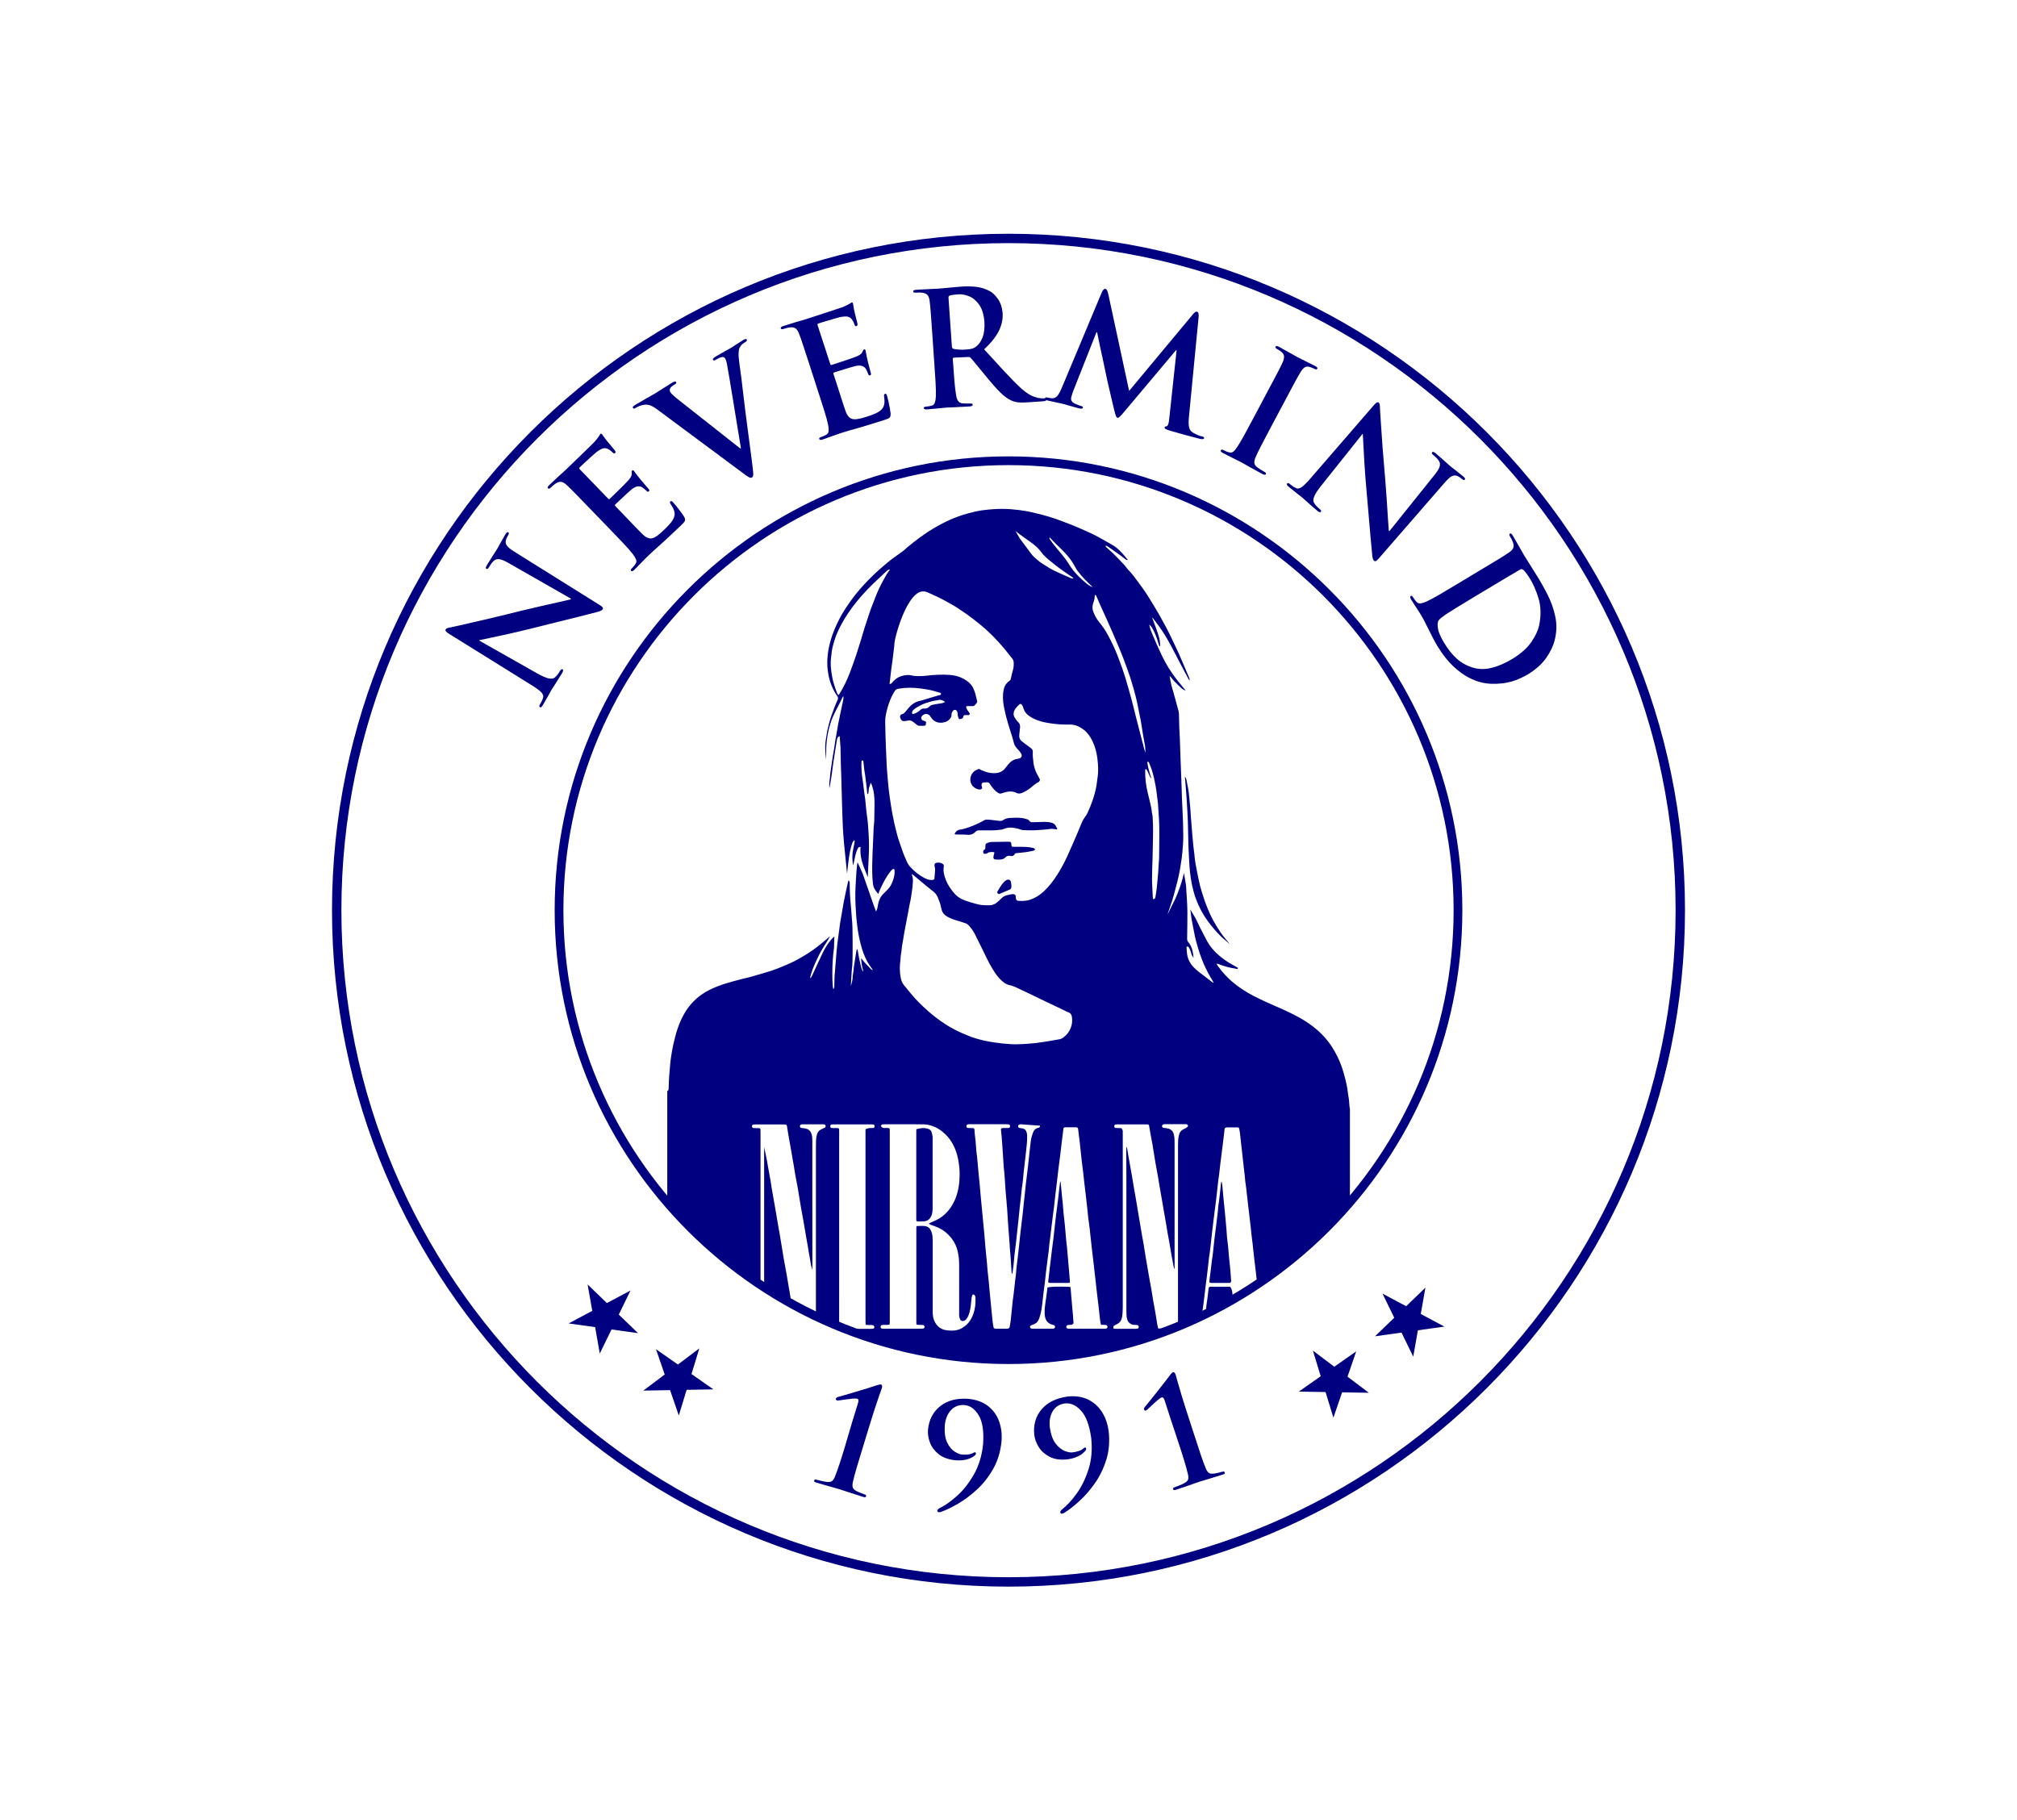
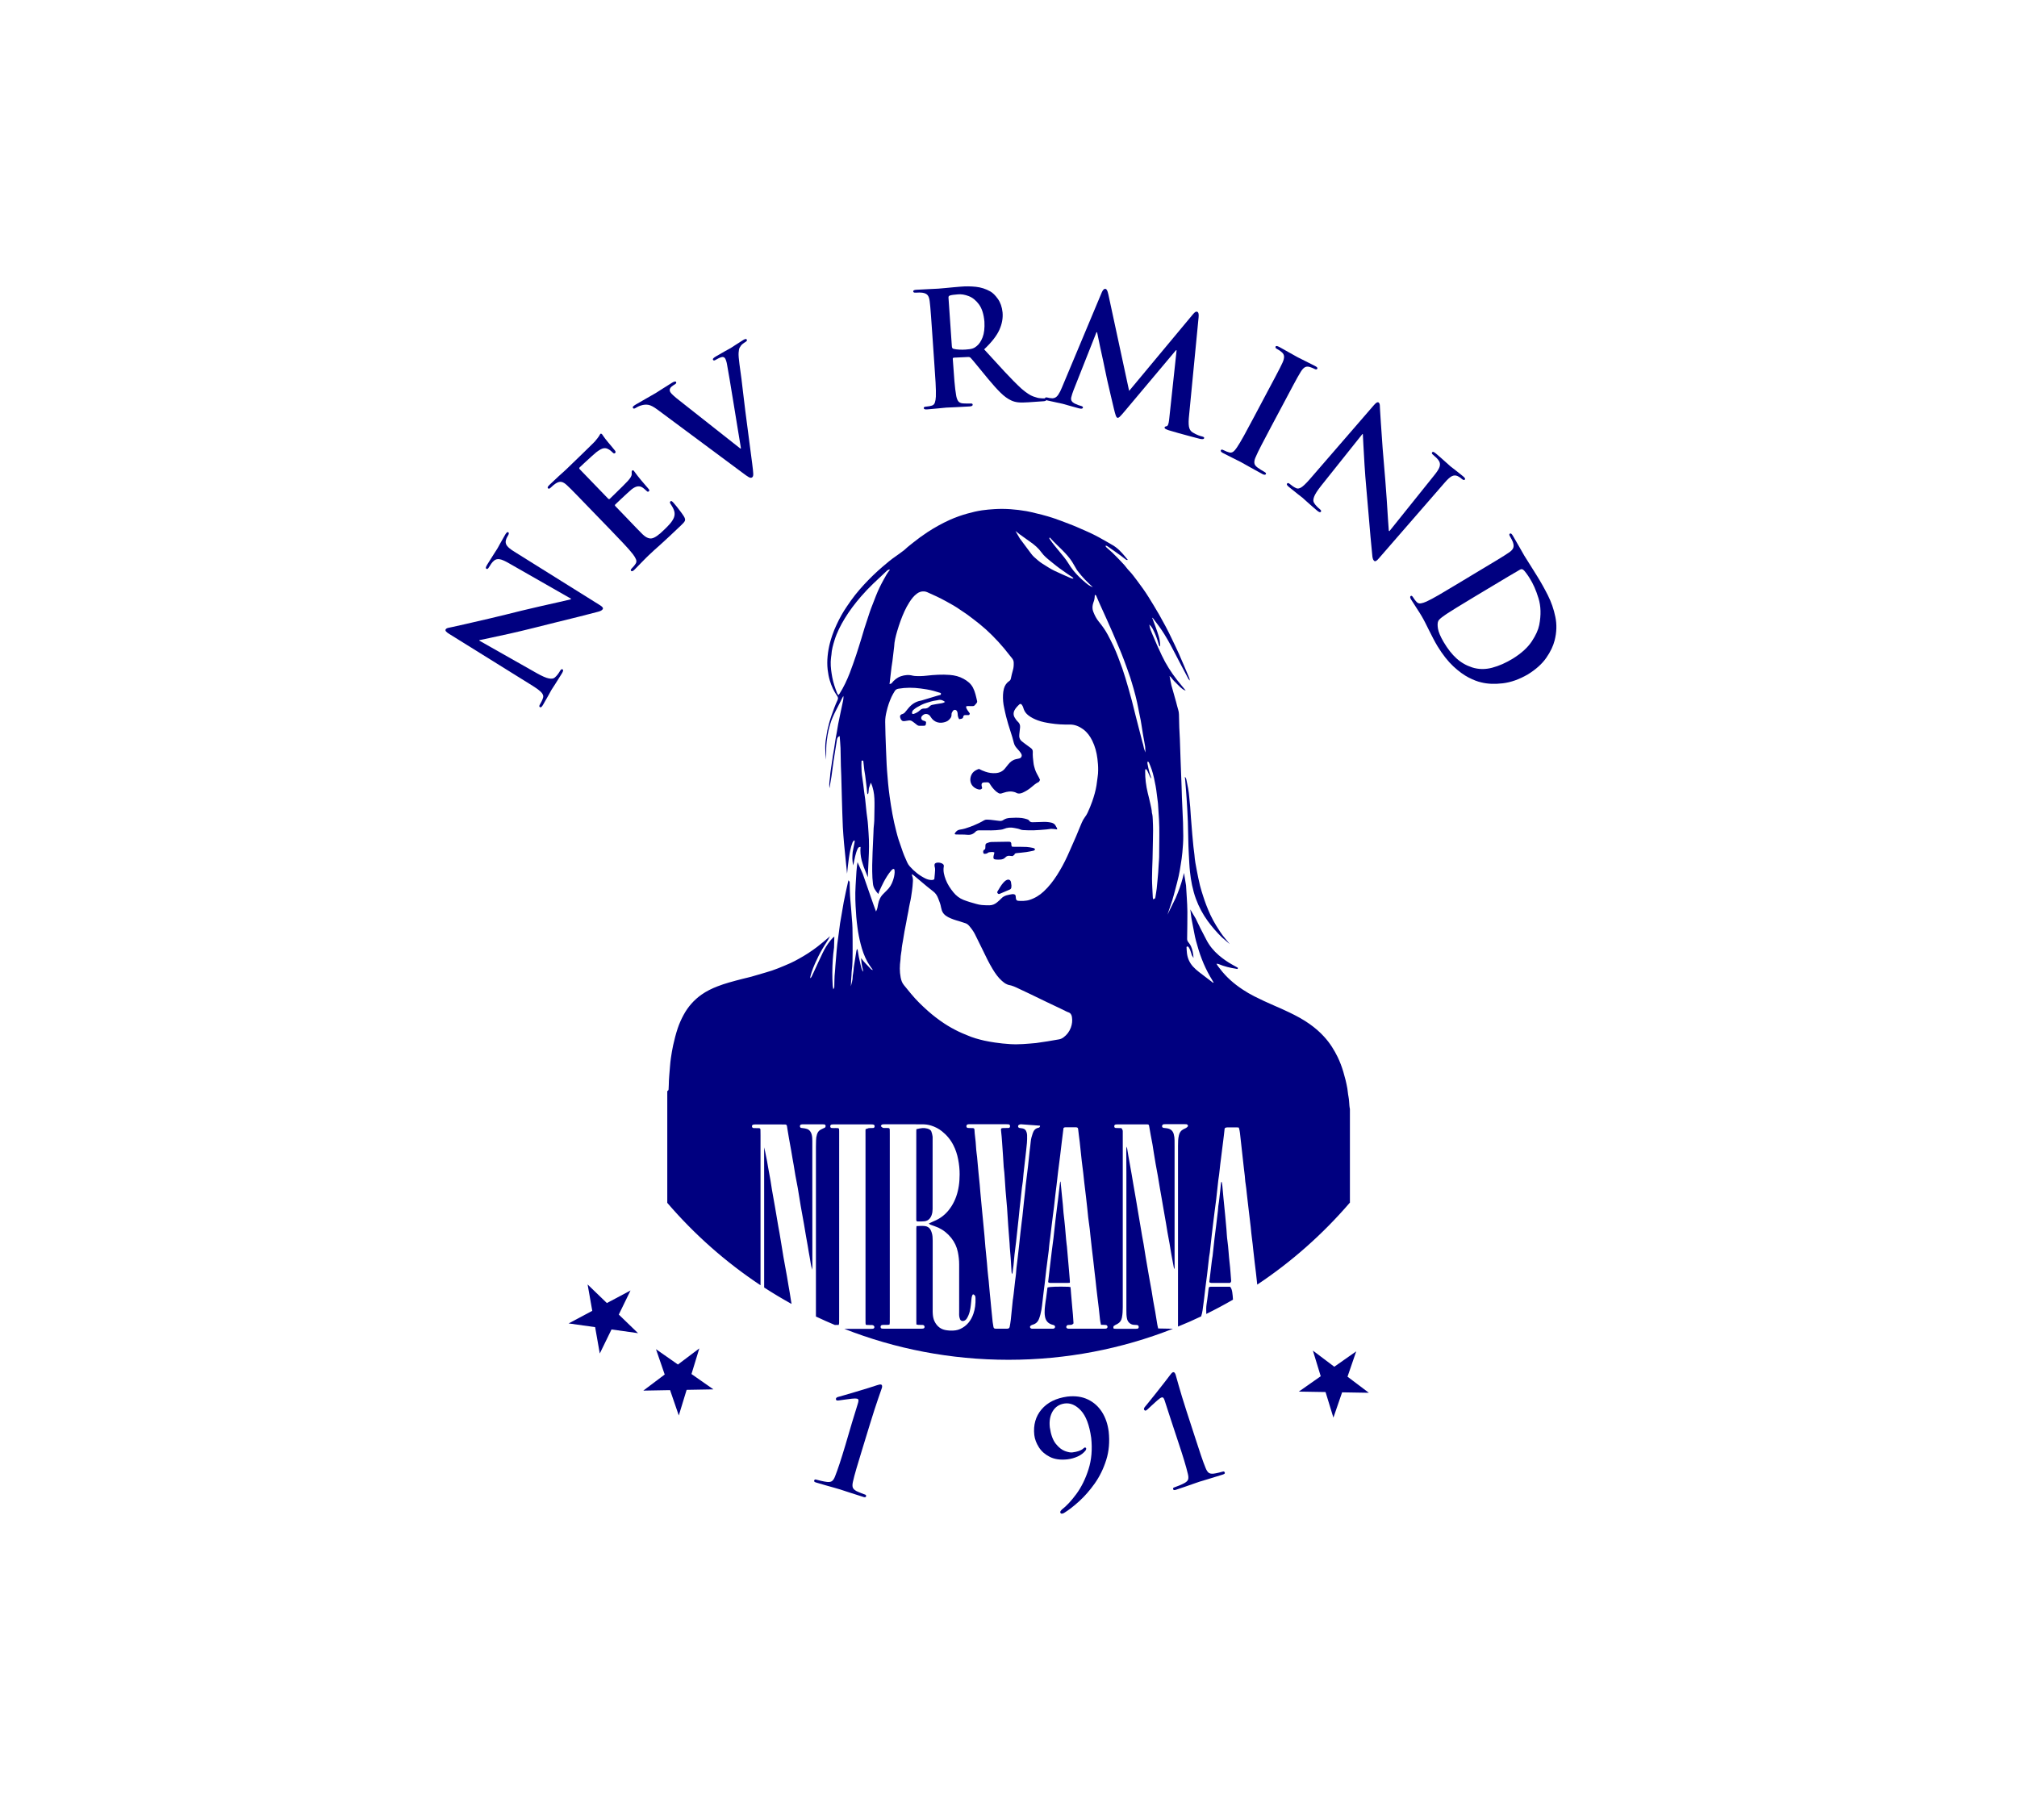
<svg xmlns="http://www.w3.org/2000/svg" version="1.1" id="Capa_1" x="0px" y="0px" width="219.744px" height="198.339px" viewBox="0 0 219.744 198.339" enable-background="new 0 0 219.744 198.339" xml:space="preserve">
  <g>
    <g>
-       <path fill="#000080" d="M109.872,172.871c-40.64,0-73.701-33.063-73.701-73.7c0-40.64,33.063-73.702,73.701-73.702    c40.638,0,73.701,33.063,73.701,73.702C183.574,139.808,150.511,172.871,109.872,172.871z M109.872,26.49    c-40.074,0-72.678,32.604-72.678,72.681c0,40.075,32.604,72.676,72.678,72.676s72.678-32.602,72.678-72.676    C182.55,59.095,149.948,26.49,109.872,26.49z" />
-     </g>
+       </g>
    <g>
-       <path fill="#000080" d="M109.872,148.617c-27.264,0-49.444-22.182-49.444-49.446c0-27.265,22.182-49.448,49.444-49.448    c27.266,0,49.445,22.184,49.445,49.448C159.317,126.435,137.136,148.617,109.872,148.617z M109.872,50.677    c-26.738,0-48.491,21.754-48.491,48.494c0,26.739,21.753,48.493,48.491,48.493s48.493-21.754,48.493-48.493    C158.366,72.431,136.612,50.677,109.872,50.677z" />
-     </g>
+       </g>
    <g>
      <path fill="#000080" d="M134.328,141.605c-0.952,0.551-1.923,1.07-2.91,1.555l-0.007-0.578c0.002-0.322,0.066-0.639,0.111-0.951    c0.054-0.364,0.086-0.731,0.135-1.104c0.013-0.102,0.011-0.211,0.094-0.313c0.046-0.004,0.104-0.017,0.163-0.017h2.099    C134.258,140.451,134.285,140.992,134.328,141.605z M86.236,142.07c-1.018-0.566-2.014-1.158-2.984-1.791v-10.107l-0.003-4.694    l0.014-0.47l0.3,1.48l0.133,0.773l0.241,1.318c0.06,0.344,0.103,0.688,0.161,1.03l0.355,2.009l0.341,2.012l0.131,0.715    l0.181,1.092l0.248,1.52l0.385,2.123l0.172,1.033l0.126,0.719l0.131,0.832L86.236,142.07z M129.085,84.638    c0.111,0.107,0.148,0.203,0.169,0.31c0.132,0.639,0.265,1.274,0.312,1.926c0.024,0.349,0.072,0.697,0.101,1.044    c0.03,0.387,0.052,0.776,0.08,1.163l0.147,1.831l0.125,1.334c0.021,0.231,0.058,0.462,0.086,0.694l0.021,0.172    c0.043,0.602,0.152,1.194,0.271,1.784c0.105,0.533,0.209,1.067,0.34,1.595c0.099,0.403,0.232,0.8,0.357,1.196    c0.1,0.305,0.202,0.608,0.317,0.906c0.142,0.361,0.289,0.722,0.45,1.071c0.193,0.41,0.412,0.812,0.65,1.203    c0.303,0.486,0.607,0.971,0.98,1.404c0.166,0.189,0.318,0.387,0.482,0.59l-0.851-0.734c-0.567-0.547-1.079-1.143-1.543-1.778    c-0.539-0.736-0.964-1.542-1.283-2.401c-0.185-0.492-0.315-1-0.427-1.511c-0.102-0.473-0.169-0.954-0.223-1.438    c-0.069-0.618-0.088-1.24-0.125-1.86c-0.073-1.204-0.063-2.41-0.107-3.613c-0.033-0.854-0.083-1.708-0.139-2.562    c-0.039-0.631-0.096-1.261-0.146-1.89L129.085,84.638z M133.094,128.757c0.046,0.164,0.064,0.326,0.08,0.486l0.121,1.332    l0.188,1.885l0.136,1.51c0.032,0.395,0.043,0.797,0.101,1.188c0.115,0.799,0.141,1.605,0.237,2.404    c0.083,0.676,0.119,1.355,0.175,2.031c-0.063,0.166-0.109,0.188-0.152,0.188h-2.014c-0.172-0.02-0.223-0.08-0.215-0.133    l0.107-0.865l0.158-1.33l0.057-0.406l0.031-0.172l0.213-1.938c0.051-0.433,0.107-0.862,0.164-1.299l0.029-0.229l0.176-1.477    l0.024-0.291c0.006-0.078,0.004-0.156,0.019-0.229c0.11-0.611,0.146-1.236,0.229-1.853c0.028-0.213,0.04-0.425,0.063-0.64    C133.028,128.865,133.021,128.804,133.094,128.757z M116.554,139.765l-0.238,0.016l-1.862,0.002    c-0.22-0.012-0.263-0.055-0.257-0.146l0.021-0.177l0.069-0.604l0.129-1.102l0.18-1.502l0.178-1.357l0.068-0.633l0.151-1.359    l0.229-1.852l0.036-0.258l0.222-1.91c0.004-0.057,0.021-0.109,0.063-0.166l0.15,1.545l0.104,1.016l0.066,0.838l0.033,0.293    l0.062,0.547l0.071,0.697l0.119,1.391l0.063,0.578l0.024,0.176l0.226,2.58l0.093,1.131    C116.565,139.583,116.556,139.662,116.554,139.765z M101.604,127.873v3.849c0,0.229-0.031,0.444-0.104,0.659    c-0.127,0.365-0.362,0.623-0.759,0.679c-0.248,0.034-0.502,0.024-0.755,0.024c-0.112,0-0.154-0.055-0.162-0.166l0.002-9.594    c0-0.096,0-0.193,0.008-0.293c0.482-0.125,0.832-0.168,1.177-0.072c0.191,0.056,0.379,0.129,0.457,0.324    c0.064,0.16,0.097,0.338,0.128,0.508c0.018,0.092,0.009,0.193,0.009,0.291L101.604,127.873L101.604,127.873z M110.193,96.481    l-0.012,0.201c-0.011,0.118-0.07,0.196-0.181,0.243l-0.694,0.295l-0.398,0.17c-0.08,0.032-0.15,0.02-0.207-0.052    c-0.056-0.065-0.077-0.135-0.029-0.212c0.199-0.332,0.387-0.673,0.646-0.962c0.103-0.115,0.217-0.219,0.361-0.286    c0.219-0.098,0.415-0.006,0.462,0.229C110.167,96.238,110.178,96.374,110.193,96.481z M108.336,92.882    c-0.151-0.079-0.279-0.046-0.404-0.043c-0.126,0.003-0.241,0.015-0.35,0.109c-0.059,0.052-0.162,0.063-0.246,0.077    c-0.142,0.024-0.203-0.024-0.218-0.16c-0.015-0.125,0.006-0.236,0.132-0.295c0.073-0.034,0.094-0.096,0.097-0.166l0.012-0.319    c0.006-0.106,0.059-0.18,0.159-0.221c0.173-0.071,0.345-0.126,0.534-0.127l1.748-0.028c0.271-0.004,0.391,0.009,0.381,0.324    c0.021,0.18,0.063,0.22,0.126,0.224l0.204,0.005c0.447,0.004,0.896-0.003,1.342,0.018c0.229,0.011,0.461,0.063,0.688,0.105    c0.086,0.017,0.163,0.057,0.223,0.122c-0.017,0.129-0.111,0.169-0.205,0.189c-0.257,0.055-0.512,0.108-0.771,0.145    c-0.338,0.046-0.677,0.074-1.015,0.109c-0.187,0.022-0.246,0.072-0.254,0.178l-0.204,0.15l-0.288-0.029    c-0.195-0.027-0.356,0.017-0.498,0.171c-0.135,0.146-0.319,0.219-0.521,0.23c-0.166,0.011-0.33,0.014-0.494,0    c-0.248-0.019-0.308-0.093-0.278-0.334c0.009-0.084,0.041-0.167,0.062-0.252L108.336,92.882z M115.176,90.369    c-0.229-0.024-0.422-0.063-0.61-0.063c-0.186,0.001-0.364,0.052-0.551,0.064c-0.476,0.039-0.947,0.083-1.424,0.097    c-0.369,0.013-0.738-0.011-1.105-0.025c-0.104-0.005-0.219-0.021-0.313-0.063c-0.206-0.094-0.43-0.118-0.646-0.165    c-0.398-0.087-0.795-0.058-1.171,0.106c-0.103,0.043-0.199,0.063-0.307,0.078c-0.706,0.105-1.416,0.07-2.126,0.074l-0.261-0.001    c-0.142-0.001-0.273,0.034-0.372,0.141c-0.249,0.264-0.537,0.378-0.912,0.341c-0.386-0.037-0.777-0.021-1.164-0.031    c-0.074-0.003-0.158,0.006-0.216-0.077c0.147-0.286,0.342-0.422,0.579-0.455c0.389-0.051,0.758-0.173,1.122-0.307    c0.316-0.115,0.626-0.256,0.935-0.398c0.194-0.089,0.378-0.195,0.565-0.301c0.114-0.065,0.232-0.091,0.363-0.083    c0.115,0.008,0.232,0.006,0.349,0.02l0.953,0.116c0.169,0.021,0.313,0.001,0.464-0.105c0.198-0.139,0.442-0.198,0.688-0.215    c0.438-0.031,0.876-0.038,1.312,0.008c0.191,0.02,0.376,0.083,0.563,0.134c0.098,0.024,0.184,0.075,0.236,0.161    c0.09,0.138,0.229,0.172,0.382,0.166l0.729-0.021c0.351-0.018,0.699-0.034,1.048,0.017c0.086,0.012,0.172,0.026,0.258,0.048    c0.228,0.058,0.405,0.177,0.499,0.402c0.029,0.07,0.082,0.132,0.115,0.203L115.176,90.369z M147.056,131.041    c-2.933,3.412-6.324,6.424-10.084,8.924l-0.147-1.33l-0.13-1.065l-0.161-1.424c-0.041-0.386-0.075-0.771-0.132-1.153    c-0.064-0.433-0.096-0.869-0.142-1.306l-0.099-0.838l-0.182-1.537l-0.146-1.271c-0.04-0.355-0.068-0.713-0.129-1.066    c-0.053-0.287-0.059-0.582-0.09-0.869l-0.098-0.813l-0.158-1.418l-0.271-2.437c-0.021-0.19-0.062-0.381-0.12-0.578    c-0.078-0.012-0.152-0.028-0.229-0.028h-1.021c-0.227,0.022-0.287,0.065-0.301,0.16c-0.063,0.528-0.096,0.92-0.152,1.303    c-0.097,0.645-0.146,1.291-0.242,1.936c-0.115,0.787-0.162,1.586-0.295,2.371l-0.229,2.084c-0.054,0.455-0.118,0.906-0.177,1.357    l-0.172,1.389l-0.127,1.072l-0.219,1.969c-0.019,0.164-0.062,0.322-0.078,0.486l-0.224,1.969    c-0.054,0.455-0.123,0.906-0.177,1.357c-0.096,0.834-0.188,1.661-0.309,2.485c-0.031,0.228-0.088,0.442-0.156,0.657    c-0.826,0.396-1.666,0.765-2.521,1.109c0.006-0.086,0-0.166,0-0.246l0.002-19.449c0-0.391,0.004-0.774,0.1-1.157    c0.067-0.287,0.211-0.496,0.465-0.634l0.313-0.153c0.199-0.133,0.229-0.211,0.199-0.276c-0.033-0.072-0.092-0.125-0.178-0.129    l-0.177-0.007h-2.069c-0.067,0-0.136,0-0.202,0.007c-0.117,0.016-0.193,0.106-0.191,0.219c0.006,0.102,0.065,0.162,0.188,0.182    c0.136,0.02,0.272,0.021,0.405,0.051c0.354,0.068,0.588,0.271,0.683,0.633c0.056,0.219,0.089,0.437,0.086,0.66l0.003,0.729v11.638    l0.003,1.344c-0.001,0.103,0.017,0.209-0.055,0.324l-0.259-1.381l-0.082-0.462l-0.147-0.891l-0.237-1.289l-0.154-0.945l-0.1-0.573    l-0.156-0.89l-0.242-1.405l-0.162-0.918l-0.229-1.377l-0.242-1.318l-0.204-1.233c-0.048-0.299-0.087-0.596-0.14-0.896    c-0.06-0.332-0.131-0.666-0.19-0.998l-0.181-1.032c-0.021-0.113-0.063-0.146-0.179-0.156h-3.296c-0.057,0-0.117,0-0.174,0.012    c-0.102,0.021-0.159,0.111-0.146,0.221c0.01,0.098,0.065,0.154,0.17,0.16c0.076,0.01,0.155,0.006,0.231,0.006    c0.126,0.004,0.254,0,0.381,0.01c0.144,0.199,0.144,0.279,0.144,0.357v1.723v17.438c0,0.377-0.018,0.752-0.092,1.129    c-0.063,0.313-0.215,0.532-0.485,0.681l-0.232,0.118l-0.194,0.127c-0.053,0.226-0.002,0.272,0.074,0.279    c0.076,0.01,0.152,0.01,0.23,0.01h2.07l0.174-0.004c0.125-0.011,0.187-0.065,0.193-0.174c0.006-0.144-0.06-0.224-0.201-0.234    l-0.35-0.021c-0.35-0.031-0.63-0.289-0.715-0.627c-0.078-0.316-0.078-0.637-0.078-0.955v-14.844l-0.011-2.508    c0-0.142-0.009-0.289,0.063-0.482l0.157,0.969l0.364,2.039l0.188,1.117l0.295,1.693l0.225,1.352l0.341,2.01l0.091,0.549    l0.163,0.885l0.22,1.379l0.281,1.64l0.129,0.741l0.245,1.351c0.06,0.332,0.103,0.67,0.16,1.004l0.235,1.291l0.22,1.349    c0.024,0.149,0.065,0.301,0.099,0.445l1.612,0.03c-5.549,2.185-11.591,3.383-17.917,3.383c-6.313,0-12.35-1.194-17.894-3.373    h1.557h1.37c0.076,0,0.156,0,0.229-0.021c0.136-0.038,0.169-0.204,0.07-0.307c-0.057-0.061-0.124-0.086-0.206-0.086l-0.467-0.004    c-0.067-0.004-0.132-0.016-0.209-0.023c-0.012-0.073-0.027-0.139-0.027-0.207l-0.003-0.524v-19.129l-0.002-1.224    c0-0.08,0-0.159,0.013-0.233l0.353-0.114c0.155-0.005,0.311,0,0.467-0.011c0.102-0.006,0.15-0.067,0.16-0.17    c0.006-0.104-0.039-0.185-0.131-0.201c-0.075-0.017-0.152-0.021-0.229-0.021h-4.169c-0.059,0-0.117,0.006-0.172,0.018    c-0.09,0.025-0.136,0.105-0.131,0.205c0.006,0.102,0.059,0.164,0.161,0.17c0.145,0.014,0.29,0.006,0.437,0.006    c0.373,0,0.373,0,0.373,0.371l-0.002,20.113l-0.003,0.76c-0.001,0.064-0.024,0.125-0.043,0.205l-0.422,0.006    c-0.696-0.291-1.381-0.598-2.062-0.92v-18.488l0.014-0.697c0-0.229,0.035-0.444,0.102-0.662c0.073-0.235,0.206-0.414,0.424-0.526    l0.262-0.129c0.053-0.022,0.11-0.041,0.16-0.067c0.066-0.041,0.112-0.16,0.092-0.23c-0.027-0.082-0.084-0.131-0.17-0.139    l-2.334-0.006c-0.058,0-0.116,0.01-0.172,0.024c-0.083,0.026-0.13,0.116-0.118,0.211c0.011,0.086,0.059,0.146,0.142,0.16    c0.057,0.012,0.118,0.01,0.174,0.021c0.153,0.023,0.313,0.037,0.454,0.092c0.289,0.104,0.439,0.336,0.514,0.627    c0.056,0.229,0.064,0.461,0.064,0.695v3.266l0.006,10.322l-0.016,0.426c-0.169-0.516-0.188-0.924-0.27-1.321    c-0.086-0.423-0.146-0.847-0.218-1.269l-0.194-1.084l-0.207-1.238c-0.116-0.67-0.245-1.336-0.361-2.006    c-0.115-0.666-0.22-1.34-0.329-2.008c-0.104-0.533-0.188-0.953-0.261-1.375l-0.183-1.117l-0.123-0.688l-0.144-0.858l-0.249-1.377    l-0.158-0.945l-0.053-0.348c-0.022-0.138-0.081-0.187-0.213-0.193l-3.294-0.002c-0.059,0-0.118,0.006-0.172,0.02    c-0.128,0.035-0.173,0.156-0.113,0.279c0.033,0.07,0.095,0.094,0.166,0.098l0.553,0.008c0.134,0.004,0.177,0.047,0.181,0.176    c0.011,0.191,0.008,0.392,0.008,0.584v14.896v1.459c-3.791-2.514-7.21-5.539-10.159-8.978v-12.18    c0.097-0.027,0.135-0.104,0.143-0.195c0.011-0.145,0.021-0.289,0.021-0.438c0.005-0.691,0.083-1.375,0.134-2.064    c0.022-0.301,0.054-0.602,0.097-0.899c0.069-0.47,0.146-0.937,0.246-1.399c0.14-0.625,0.295-1.242,0.501-1.853    c0.172-0.509,0.39-0.996,0.645-1.463c0.473-0.873,1.117-1.604,1.931-2.185c0.55-0.389,1.152-0.68,1.777-0.92    c0.389-0.15,0.783-0.281,1.183-0.397c0.531-0.156,1.067-0.294,1.602-0.431c0.292-0.078,0.591-0.133,0.88-0.217    c0.521-0.146,1.042-0.313,1.563-0.457c0.931-0.254,1.813-0.637,2.691-1.02c0.318-0.139,0.625-0.311,0.931-0.48    c0.688-0.377,1.349-0.807,1.976-1.283c0.488-0.369,0.949-0.768,1.41-1.17c-0.203,0.433-0.55,0.896-0.839,1.4    c-0.289,0.494-0.542,1.004-0.775,1.527c-0.329,0.734-0.546,1.404-0.546,1.656c0.086-0.054,0.131-0.121,0.166-0.197l0.307-0.658    c0.294-0.633,0.579-1.271,0.884-1.898c0.236-0.492,0.516-0.955,0.863-1.379c0.122-0.15,0.252-0.295,0.41-0.408l-0.032,1.195    c-0.068,0.453-0.108,0.906-0.14,1.363c-0.059,0.912-0.063,1.824-0.009,2.736c0.009,0.151,0.046,0.309,0.072,0.461l0.104-0.215    c0.018-0.564,0.006-1.127,0.07-1.689c0.025-0.211,0.028-0.426,0.047-0.639l0.135-1.629c0.021-0.252,0.043-0.504,0.075-0.752    l0.198-1.474c0.037-0.271,0.064-0.541,0.106-0.813c0.054-0.334,0.115-0.666,0.173-1c0.074-0.433,0.142-0.863,0.222-1.293    c0.076-0.41,0.166-0.817,0.253-1.227l0.177-0.794l0.086-0.369l0.13,0.171c0.013,0.671,0.021,1.343,0.082,2.011    c0.063,0.658,0.111,1.315,0.16,1.975c0.027,0.338,0.063,0.676,0.066,1.02c0.014,0.846,0.023,1.691,0.017,2.537    c-0.005,0.729,0.003,1.457-0.099,2.182c-0.02,0.125-0.012,0.252-0.021,0.382l-0.038,0.521l-0.034,0.756    c0.066-0.285,0.21-0.684,0.202-1.104c-0.003-0.06,0.019-0.117,0.025-0.172l0.063-0.435c0.012-0.113,0.014-0.231,0.031-0.35    l0.274-1.752c0.016-0.094,0.024-0.193,0.128-0.248c0.049,0.283,0.091,0.568,0.146,0.848c0.053,0.277,0.113,0.551,0.18,0.824    c0.066,0.275,0.117,0.559,0.278,0.801c0.011-0.059,0.009-0.117-0.003-0.172c-0.043-0.188-0.1-0.375-0.13-0.564    c-0.038-0.25-0.058-0.502-0.082-0.754c0.355,0.492,0.748,0.834,1.087,1.218c0.028,0.032,0.102,0.063,0.208,0.086    c-0.072-0.099-0.141-0.183-0.198-0.271c-0.141-0.209-0.292-0.412-0.412-0.633c-0.335-0.617-0.565-1.275-0.735-1.955    c-0.148-0.582-0.265-1.176-0.341-1.771c-0.051-0.387-0.096-0.77-0.128-1.157c-0.034-0.396-0.054-0.794-0.077-1.192l-0.026-0.671    c-0.035-1.031,0.066-2.06,0.119-3.087c0.017-0.34,0.075-0.676,0.116-1.014l0.568,1.257l0.498,1.429l0.679,1.952l0.271,0.737    c0.159-0.283,0.182-0.545,0.229-0.802c0.084-0.438,0.261-0.831,0.593-1.144c0.12-0.111,0.229-0.235,0.349-0.35    c0.328-0.306,0.542-0.679,0.682-1.1c0.095-0.287,0.166-0.579,0.178-0.884c0.002-0.086-0.003-0.175-0.015-0.26    c-0.016-0.084-0.111-0.126-0.184-0.08c-0.07,0.048-0.138,0.108-0.191,0.174c-0.319,0.38-0.574,0.804-0.808,1.24    c-0.174,0.325-0.32,0.664-0.475,0.997c-0.045,0.098-0.066,0.201-0.104,0.301c-0.332-0.358-0.557-0.714-0.59-1.146    c-0.017-0.204-0.044-0.407-0.055-0.611c-0.048-0.931-0.021-1.865,0.017-2.797l0.094-2.097c0.012-0.351,0.019-0.699,0.069-1.046    c0.015-0.098,0.02-0.195,0.02-0.291c0.011-0.516,0.023-1.031,0.026-1.547c0.004-0.573,0.004-1.145-0.115-1.711    c-0.066-0.307-0.146-0.604-0.289-0.883l-0.207,0.602l-0.048,0.493c-0.006,0.054-0.034,0.104-0.053,0.16    c-0.099-0.042-0.084-0.116-0.09-0.18l-0.055-0.581l-0.157-1.271l-0.037-0.23c-0.021-0.125-0.044-0.249-0.06-0.374l-0.113-1.013    c-0.189-0.036-0.189,0.008-0.191,0.046c-0.006,0.157-0.017,0.312-0.014,0.467c0.011,0.456,0.025,0.911,0.104,1.364    c0.087,0.487,0.128,0.982,0.191,1.473c0.035,0.279,0.087,0.559,0.118,0.837c0.075,0.677,0.125,1.355,0.224,2.026    c0.083,0.55,0.102,1.104,0.144,1.656c0.073,0.969,0.058,1.94,0.003,2.914l-0.067,1.427l-0.01,0.495l-0.455-1.141    c-0.072-0.231-0.155-0.461-0.216-0.695c-0.122-0.484-0.174-0.977-0.125-1.476c-0.189,0-0.25,0.078-0.295,0.163    c-0.135,0.26-0.215,0.542-0.285,0.824c-0.085,0.338-0.142,0.683-0.212,1.027c-0.15-0.557-0.102-1.013-0.067-1.466l0.191-0.972    c0.018-0.092,0.054-0.188-0.002-0.301c-0.141,0.1-0.18,0.169-0.207,0.241c-0.21,0.547-0.309,1.123-0.396,1.698    c-0.086,0.565-0.135,1.138-0.198,1.707l-0.309-3.087l-0.02-0.204c-0.046-0.601-0.104-1.199-0.132-1.802    c-0.047-1.02-0.071-2.039-0.103-3.06l-0.068-2.505c-0.012-0.361-0.032-0.721-0.042-1.08c-0.018-0.65-0.018-1.301-0.039-1.953    c-0.017-0.437-0.062-0.873-0.093-1.31c-0.213,0.078-0.265,0.235-0.296,0.396c-0.075,0.438-0.145,0.881-0.213,1.322    c-0.062,0.384-0.125,0.767-0.179,1.151l-0.214,1.585l-0.093,0.544l-0.115,0.689c-0.074-0.542,0.043-0.929,0.067-1.327    c0.011-0.193,0.032-0.387,0.062-0.579l0.248-1.671l0.133-0.773c0.052-0.326,0.091-0.654,0.146-0.979    c0.092-0.556,0.212-1.106,0.291-1.664l0.265-1.283l0.278-1.31c0.031-0.15,0.046-0.313,0.017-0.465    c-0.167,0.295-0.225,0.438-0.293,0.578l-0.518,1.009c-0.243,0.485-0.475,0.977-0.624,1.501c-0.113,0.381-0.211,0.765-0.276,1.158    c-0.08,0.48-0.139,0.961-0.15,1.446c-0.011,0.418-0.003,0.836-0.01,1.255c-0.104-0.84-0.152-1.588-0.012-2.332    c0.055-0.295,0.084-0.596,0.146-0.889c0.121-0.55,0.271-1.092,0.457-1.622c0.195-0.559,0.396-1.117,0.647-1.652    c0.078-0.165,0.078-0.292-0.036-0.453c-0.362-0.513-0.62-1.074-0.799-1.675c-0.115-0.392-0.193-0.789-0.239-1.196    c-0.054-0.495-0.052-0.988-0.003-1.482c0.046-0.483,0.134-0.961,0.255-1.432c0.07-0.272,0.155-0.541,0.244-0.809    c0.134-0.405,0.303-0.797,0.482-1.185c0.32-0.697,0.695-1.366,1.129-1.997c0.29-0.424,0.581-0.849,0.902-1.25    c0.309-0.386,0.631-0.76,0.969-1.125c0.627-0.676,1.287-1.318,1.985-1.916c0.479-0.41,0.96-0.819,1.482-1.173    c0.256-0.174,0.503-0.363,0.752-0.547c0.094-0.069,0.188-0.139,0.271-0.22c0.26-0.249,0.551-0.462,0.827-0.688    c0.5-0.403,1.017-0.78,1.549-1.132c0.795-0.524,1.627-0.984,2.494-1.375c0.613-0.273,1.244-0.496,1.891-0.674    c0.521-0.146,1.051-0.273,1.592-0.353c0.451-0.065,0.906-0.104,1.36-0.132c1.169-0.071,2.329,0.023,3.483,0.223    c0.344,0.059,0.684,0.146,1.021,0.229c0.427,0.103,0.853,0.201,1.269,0.329c0.481,0.146,0.964,0.298,1.433,0.481    c0.59,0.232,1.184,0.438,1.762,0.689c0.802,0.347,1.604,0.689,2.373,1.105c0.553,0.301,1.097,0.622,1.642,0.937    c0.076,0.044,0.146,0.098,0.213,0.15c0.521,0.387,0.92,0.89,1.323,1.386c-0.098,0.06-0.209-0.026-0.318-0.114    c-0.604-0.485-1.261-0.906-1.889-1.361c-0.063-0.045-0.131-0.073-0.221-0.065c0.017,0.125,0.1,0.183,0.17,0.243    c0.396,0.33,0.767,0.685,1.121,1.057c0.256,0.266,0.514,0.53,0.759,0.803c0.18,0.201,0.329,0.434,0.521,0.625    c0.314,0.318,0.572,0.684,0.842,1.037c0.455,0.603,0.899,1.215,1.297,1.858c0.388,0.627,0.772,1.253,1.141,1.896    c0.484,0.851,0.947,1.713,1.365,2.602c0.26,0.553,0.533,1.097,0.781,1.655c0.367,0.833,0.72,1.673,1.074,2.512    c0.047,0.111,0.102,0.228,0.103,0.41c-0.07-0.095-0.116-0.141-0.147-0.197l-0.912-1.723c-0.338-0.644-0.664-1.293-1.011-1.933    c-0.215-0.401-0.442-0.795-0.682-1.184c-0.359-0.578-0.761-1.127-1.179-1.664c-0.045-0.058-0.078-0.134-0.162-0.152    c0.279,0.748,0.527,1.381,0.722,2.032c0.088,0.298,0.14,0.604,0.147,0.917c0.002,0.063,0.024,0.14-0.066,0.188    c-0.044-0.126-0.1-0.248-0.131-0.375c-0.139-0.526-0.342-1.03-0.592-1.513c-0.1-0.188-0.226-0.362-0.392-0.504    c0.077,0.492,0.233,0.804,0.366,1.126c0.313,0.751,0.645,1.495,0.995,2.23c0.452,0.961,1.02,1.853,1.67,2.687    c0.306,0.39,0.628,0.765,0.938,1.147c-0.23-0.044-0.434-0.228-0.629-0.405c-0.209-0.188-0.394-0.403-0.599-0.595    c-0.195-0.184-0.323-0.429-0.535-0.595l0.2,1.007l0.521,1.849c0.077,0.279,0.137,0.564,0.227,0.843    c0.054,0.17,0.076,0.338,0.08,0.515c0.008,0.468,0.019,0.933,0.035,1.399c0.017,0.417,0.045,0.834,0.063,1.252l0.073,2.155    l0.114,3.001c0.025,0.836,0.045,1.671,0.094,2.505c0.055,0.971,0.084,1.943,0.09,2.914c0.003,0.591-0.043,1.184-0.096,1.773    c-0.036,0.455-0.109,0.906-0.182,1.358c-0.063,0.412-0.13,0.825-0.221,1.232c-0.107,0.491-0.244,0.979-0.371,1.465    c-0.104,0.394-0.205,0.788-0.326,1.177c-0.168,0.527-0.354,1.048-0.527,1.571l0.884-1.794c0.325-0.739,0.597-1.495,0.799-2.275    l0.12-0.479l0.222,1.362c0.027,0.437,0.062,0.873,0.081,1.31c0.029,0.523,0.066,1.048,0.067,1.572    c0.002,0.972-0.015,1.942-0.029,2.917c-0.003,0.154,0.037,0.277,0.14,0.396c0.104,0.125,0.198,0.264,0.27,0.412    c0.191,0.407,0.252,0.854,0.289,1.299l-0.189-0.306c-0.098-0.262-0.141-0.547-0.293-0.789c-0.035-0.057-0.074-0.11-0.123-0.155    c-0.131-0.011-0.162,0.037-0.16,0.065c0.012,0.226,0.021,0.444,0.047,0.668c0.067,0.556,0.287,1.041,0.666,1.459    c0.388,0.429,0.865,0.742,1.313,1.097c0.252,0.196,0.505,0.391,0.765,0.582c0.041,0.026,0.069,0.104,0.162,0.059    c-0.168-0.32-0.287-0.486-0.388-0.664c-0.345-0.605-0.646-1.232-0.897-1.887c-0.252-0.644-0.449-1.299-0.627-1.963    c-0.082-0.302-0.149-0.605-0.203-0.91c-0.074-0.43-0.164-0.855-0.248-1.287c-0.027-0.141-0.059-0.281-0.075-0.428l-0.104-0.835    l0.588,0.996c0.168,0.348,0.332,0.701,0.506,1.049c0.207,0.414,0.43,0.822,0.642,1.238c0.339,0.666,0.806,1.232,1.373,1.717    c0.464,0.396,0.968,0.744,1.505,1.041l0.561,0.313c0.021,0.188-0.076,0.131-0.18,0.112c-0.654-0.102-1.296-0.25-1.906-0.51    c-0.143-0.043-0.177-0.037-0.236-0.031c0.115,0.213,0.252,0.379,0.38,0.543c0.679,0.9,1.521,1.634,2.455,2.25    c0.407,0.273,0.84,0.525,1.278,0.746c0.694,0.349,1.396,0.681,2.109,0.986c0.587,0.252,1.172,0.51,1.746,0.789    c0.751,0.363,1.488,0.756,2.171,1.242c0.571,0.404,1.101,0.854,1.572,1.373c0.328,0.359,0.627,0.74,0.885,1.152    c0.213,0.334,0.409,0.682,0.584,1.037c0.263,0.541,0.478,1.104,0.646,1.682c0.177,0.586,0.322,1.18,0.429,1.781    c0.049,0.295,0.063,0.6,0.126,0.895c0.063,0.324,0.074,0.654,0.1,0.982c0.008,0.127,0.034,0.248,0.055,0.371v10.203h-0.008    V131.041z M102.963,76.476c-0.294-0.218-0.503-0.258-0.721-0.209c-0.104,0.023-0.207,0.048-0.313,0.059    c-0.339,0.039-0.656,0.157-0.981,0.25c-0.385,0.11-0.731,0.304-1.075,0.501c-0.134,0.075-0.251,0.181-0.369,0.278    c-0.086,0.071-0.126,0.17-0.143,0.278c-0.019,0.121,0.057,0.19,0.175,0.153c0.26-0.086,0.502-0.218,0.696-0.404    c0.141-0.134,0.283-0.195,0.468-0.183c0.228,0.015,0.413-0.066,0.57-0.232c0.095-0.103,0.214-0.162,0.354-0.182    c0.134-0.021,0.266-0.052,0.399-0.074l0.575-0.09C102.722,76.602,102.84,76.559,102.963,76.476z M119.062,63.981    c-0.645-0.602-1.133-1.083-1.549-1.637c-0.064-0.084-0.141-0.163-0.193-0.252c-0.107-0.172-0.209-0.35-0.31-0.53    c-0.261-0.491-0.608-0.919-0.985-1.322c-0.53-0.567-1.121-1.078-1.635-1.661c-0.115,0-0.068,0.092-0.013,0.178    c0.324,0.487,0.707,0.926,1.075,1.376c0.322,0.39,0.65,0.771,0.917,1.203c0.179,0.288,0.364,0.576,0.579,0.837    c0.398,0.487,0.854,0.926,1.338,1.332C118.519,63.7,118.758,63.872,119.062,63.981z M116.949,63.037    c-0.044-0.1-0.11-0.146-0.185-0.192c-0.346-0.219-0.668-0.468-1.006-0.695c-0.455-0.31-0.885-0.657-1.313-1.008    c-0.354-0.288-0.706-0.571-0.977-0.949c-0.336-0.474-0.771-0.839-1.244-1.167c-0.383-0.265-0.76-0.536-1.136-0.812    c-0.157-0.114-0.303-0.24-0.458-0.36l0.463,0.8l1.217,1.633c0.104,0.139,0.213,0.278,0.344,0.394    c0.289,0.256,0.574,0.521,0.904,0.728c0.437,0.27,0.862,0.561,1.326,0.782c0.551,0.26,1.108,0.504,1.668,0.75    C116.674,62.989,116.798,63.05,116.949,63.037z M119.276,64.809c-0.012,0.342-0.047,0.579-0.145,0.808    c-0.029,0.069-0.049,0.146-0.066,0.223c-0.063,0.271-0.063,0.541,0.041,0.803c0.151,0.39,0.336,0.761,0.604,1.087    c0.369,0.45,0.707,0.923,0.982,1.438c0.224,0.419,0.438,0.843,0.64,1.272c0.173,0.369,0.323,0.747,0.472,1.129    c0.161,0.415,0.313,0.834,0.465,1.255c0.117,0.347,0.231,0.696,0.34,1.049c0.123,0.396,0.236,0.798,0.352,1.201    c0.118,0.419,0.236,0.84,0.348,1.262l0.383,1.524l0.31,1.212l0.464,1.804c0.04,0.15,0.1,0.296,0.121,0.448    c0.035,0.232,0.123,0.446,0.207,0.665l-0.033-0.646l-0.25-1.403l-0.15-0.948c-0.028-0.172-0.055-0.347-0.086-0.519l-0.17-0.826    c-0.076-0.38-0.143-0.764-0.229-1.142c-0.117-0.479-0.22-0.963-0.366-1.438c-0.126-0.407-0.232-0.82-0.367-1.225    c-0.219-0.644-0.447-1.283-0.685-1.918c-0.155-0.418-0.325-0.831-0.496-1.243c-0.243-0.582-0.491-1.16-0.739-1.739l-0.613-1.384    l-0.852-1.88l-0.343-0.802L119.276,64.809z M125.056,82.959c-0.084,0.128-0.048,0.225-0.029,0.318    c0.09,0.524,0.242,1.037,0.418,1.541c-0.116-0.06-0.188-0.268-0.279-0.468c-0.092-0.196-0.152-0.415-0.328-0.572    c-0.096,0.074-0.074,0.166-0.077,0.25c-0.008,0.8,0.095,1.588,0.282,2.365c0.098,0.396,0.2,0.791,0.284,1.188    c0.067,0.321,0.155,0.641,0.168,0.974c0.086,0.302,0.083,0.527,0.095,0.75c0.042,0.787,0.04,1.571,0.014,2.359    c-0.021,0.641-0.022,1.283-0.039,1.923c-0.019,0.717-0.061,1.437-0.058,2.155c0.005,0.679,0.058,1.357,0.087,2.037    c0.004,0.066,0.016,0.135,0.036,0.199c0.22-0.076,0.22-0.076,0.248-0.24c0.047-0.308,0.104-0.613,0.14-0.92    c0.063-0.579,0.11-1.16,0.162-1.739c0.025-0.311,0.037-0.62,0.057-0.931c0.017-0.262,0.041-0.522,0.047-0.785l0.021-2.391    c0.016-1.128-0.064-2.25-0.144-3.375l-0.017-0.173c-0.09-0.596-0.133-1.197-0.244-1.79c-0.114-0.609-0.235-1.218-0.434-1.808    c-0.087-0.256-0.193-0.505-0.299-0.756L125.056,82.959z M91.346,75.732c0.047-0.059,0.093-0.107,0.126-0.161    c0.448-0.707,0.8-1.464,1.104-2.24c0.251-0.639,0.467-1.293,0.693-1.943c0.101-0.293,0.19-0.588,0.284-0.885l0.294-0.945    c0.116-0.381,0.222-0.764,0.342-1.143c0.124-0.397,0.26-0.791,0.39-1.187c0.102-0.304,0.194-0.61,0.308-0.91    c0.173-0.462,0.359-0.92,0.537-1.382c0.229-0.588,0.503-1.154,0.807-1.708c0.218-0.398,0.433-0.8,0.722-1.157    c-0.12-0.053-0.252,0.046-0.372,0.157c-0.482,0.449-0.963,0.898-1.438,1.355c-0.469,0.45-0.914,0.92-1.343,1.413    c-0.653,0.756-1.258,1.548-1.776,2.404c-0.453,0.748-0.85,1.526-1.107,2.361c-0.161,0.521-0.31,1.043-0.338,1.592    c-0.003,0.067-0.022,0.134-0.029,0.201c-0.017,0.185-0.041,0.369-0.047,0.551c-0.016,0.577,0.07,1.141,0.172,1.706    c0.107,0.576,0.3,1.125,0.507,1.669C91.211,75.574,91.257,75.654,91.346,75.732z M119.948,144.343    c-0.04-0.209-0.086-0.379-0.104-0.553c-0.082-0.842-0.182-1.683-0.289-2.519c-0.078-0.606-0.138-1.222-0.205-1.823l-0.102-0.869    l-0.146-1.3l-0.146-1.219l-0.169-1.531l-0.059-0.584c-0.058-0.432-0.121-0.862-0.172-1.297c-0.039-0.317-0.063-0.642-0.098-0.959    l-0.141-1.272l-0.188-1.562l-0.113-1.047c-0.053-0.435-0.115-0.86-0.162-1.302l-0.223-2.086l-0.092-0.721l-0.079-0.668    c-0.021-0.156-0.067-0.193-0.229-0.209l-1.135-0.002c-0.078,0-0.154,0.01-0.231,0.086l-0.199,1.6l-0.161,1.359l-0.229,1.793    l-0.17,1.475l-0.125,1.015l-0.156,1.39l-0.098,0.752l-0.148,1.184l-0.17,1.418c-0.039,0.326-0.098,0.654-0.119,0.984    c-0.025,0.475-0.122,0.942-0.169,1.416c-0.032,0.328-0.086,0.654-0.126,0.979l-0.18,1.59l-0.119,0.927l-0.172,1.477l-0.063,0.434    c-0.062,0.344-0.144,0.682-0.271,1.008c-0.135,0.342-0.366,0.541-0.707,0.631c-0.221,0.076-0.277,0.175-0.269,0.252    c0.013,0.093,0.095,0.168,0.201,0.175l2.156,0.004l0.175-0.004c0.111-0.013,0.189-0.082,0.2-0.179    c0.009-0.08-0.042-0.17-0.132-0.205c-0.063-0.028-0.131-0.041-0.194-0.057c-0.433-0.129-0.685-0.414-0.769-0.859    c-0.103-0.567-0.006-1.125,0.064-1.682l0.055-0.346l0.15-1.156c0.241-0.094,1.204-0.113,2.27-0.082    c0.072,0.002,0.147,0.018,0.234,0.031l0.027,0.238l0.033,0.438l0.146,1.684l0.063,0.666l0.063,0.931    c-0.154,0.185-0.271,0.16-0.386,0.166c-0.078,0.01-0.156,0-0.233,0.013c-0.095,0.016-0.186,0.145-0.172,0.237    c0.01,0.073,0.096,0.149,0.186,0.16l0.176,0.006h3.76c0.068,0,0.137,0,0.205-0.011c0.092-0.012,0.161-0.09,0.17-0.176    c0.01-0.092-0.063-0.194-0.156-0.215c-0.064-0.012-0.136-0.012-0.201-0.016L119.948,144.343z M110.296,138.816    c-0.066-0.074-0.085-0.148-0.091-0.221l-0.086-1.395l-0.03-0.38l-0.074-0.899l-0.025-0.437l-0.151-1.978l-0.123-1.893    l-0.165-1.914c-0.074-0.861-0.087-1.729-0.204-2.584l-0.009-0.176c-0.022-0.381-0.039-0.758-0.071-1.133    c-0.072-0.873-0.101-1.746-0.207-2.615c-0.031-0.232,0.015-0.279,0.244-0.285l0.352-0.006c0.066,0,0.135,0.006,0.202,0    c0.137-0.014,0.188-0.074,0.182-0.213c-0.005-0.102-0.049-0.166-0.15-0.184c-0.074-0.012-0.152-0.012-0.229-0.012l-1.721-0.005    h-2.245c-0.086,0-0.177,0-0.261,0.019c-0.096,0.016-0.154,0.117-0.148,0.223c0.005,0.092,0.062,0.152,0.166,0.168    c0.066,0.01,0.137,0.01,0.204,0.01c0.105,0,0.214-0.006,0.32,0.004c0.129,0.006,0.176,0.051,0.188,0.174    c0.01,0.138,0.01,0.275,0.027,0.41c0.074,0.601,0.14,1.195,0.167,1.801c0.007,0.113,0.025,0.23,0.04,0.351l0.05,0.399l0.156,1.711    l0.137,1.361c0.049,0.535,0.081,1.068,0.14,1.6c0.097,0.88,0.152,1.759,0.252,2.64c0.097,0.838,0.149,1.685,0.223,2.524    l0.021,0.201l0.15,1.539c0.046,0.49,0.069,0.988,0.135,1.478c0.085,0.627,0.11,1.262,0.182,1.89    c0.053,0.45,0.087,0.909,0.132,1.36l0.17,1.685c0.021,0.182,0.051,0.364,0.088,0.543c0.024,0.129,0.095,0.188,0.226,0.188h1.281    c0.156-0.002,0.238-0.07,0.264-0.217c0.046-0.25,0.09-0.498,0.117-0.75l0.221-2.172l0.029-0.172l0.061-0.465l0.156-1.392    c0.04-0.354,0.104-0.714,0.12-1.07c0.026-0.493,0.12-0.981,0.166-1.478c0.04-0.395,0.092-0.793,0.135-1.188l0.166-1.563    l0.14-1.186l0.07-0.55l0.027-0.26l0.143-1.363l0.096-0.868l0.066-0.605l0.024-0.291l0.249-2.025    c0.066-0.59,0.124-1.176,0.188-1.766c0.036-0.33,0.088-0.654,0.115-0.984c0.027-0.322,0.118-0.629,0.223-0.934    c0.106-0.311,0.297-0.541,0.646-0.596c0.114-0.043,0.155-0.119,0.144-0.222l-2.078-0.153c-0.063,0-0.136,0.02-0.192,0.047    c-0.095,0.043-0.132,0.125-0.116,0.211c0.02,0.09,0.08,0.133,0.163,0.145l0.319,0.047c0.231,0.043,0.375,0.189,0.438,0.412    c0.028,0.1,0.059,0.209,0.059,0.313c0.004,0.291,0.008,0.584-0.021,0.873c-0.049,0.564-0.121,1.121-0.181,1.681l-0.022,0.178    l-0.167,1.476c-0.043,0.377-0.053,0.758-0.117,1.131c-0.089,0.51-0.109,1.021-0.18,1.533c-0.098,0.711-0.15,1.428-0.229,2.143    l-0.279,2.578c-0.068,0.547-0.125,0.98-0.174,1.416c-0.045,0.416-0.078,0.83-0.118,1.248l-0.026,0.172l-0.059,0.461    L110.296,138.816z M101.185,133.308c0.337-0.164,0.589-0.262,0.833-0.381c0.691-0.332,1.225-0.848,1.636-1.49    c0.438-0.68,0.686-1.436,0.805-2.229c0.064-0.41,0.086-0.832,0.089-1.246c0.004-0.558-0.055-1.105-0.162-1.65    c-0.104-0.541-0.272-1.053-0.52-1.539c-0.303-0.6-0.726-1.104-1.247-1.518c-0.349-0.279-0.745-0.484-1.175-0.617    c-0.311-0.098-0.629-0.139-0.949-0.139l-2.507-0.006l-1.662,0.004c-0.088,0-0.176-0.009-0.254,0.045    c-0.06,0.043-0.104,0.092-0.099,0.17c0.177,0.178,0.245,0.184,0.313,0.184l0.466,0.006c0.134,0.004,0.175,0.047,0.183,0.178    l0.004,0.438v19.914l-0.003,0.698c-0.001,0.064-0.021,0.129-0.033,0.199c-0.08,0.01-0.147,0.021-0.214,0.021l-0.438,0.004    c-0.068,0-0.137,0.006-0.2,0.025c-0.08,0.021-0.124,0.115-0.114,0.215c0.008,0.086,0.059,0.15,0.142,0.162    c0.077,0.01,0.155,0.012,0.231,0.012l2.188-0.002h1.837c0.087,0,0.177,0,0.262-0.02c0.121-0.027,0.169-0.172,0.104-0.279    c-0.044-0.07-0.108-0.107-0.193-0.109c-0.154-0.004-0.311,0-0.466-0.008c-0.063-0.002-0.126-0.027-0.204-0.043l-0.008-0.361    v-8.631v-1.486c0.002-0.086,0.013-0.168,0.019-0.24c0.359-0.026,0.653-0.032,0.94,0c0.249,0.035,0.459,0.166,0.587,0.396    c0.055,0.102,0.095,0.211,0.132,0.32c0.091,0.279,0.104,0.568,0.104,0.863l-0.001,7.522c0,0.162-0.003,0.332,0.012,0.494    c0.021,0.263,0.066,0.521,0.18,0.763c0.275,0.577,0.721,0.926,1.366,0.995c0.135,0.017,0.271,0.031,0.405,0.033    c0.352,0.006,0.702-0.022,1.026-0.172c0.734-0.332,1.192-0.918,1.448-1.662c0.186-0.533,0.245-1.097,0.229-1.664    c-0.003-0.086-0.01-0.176-0.029-0.258c-0.133-0.214-0.236-0.218-0.29-0.154c-0.102,0.231-0.107,0.322-0.115,0.412    c-0.054,0.47-0.076,0.944-0.194,1.41c-0.07,0.274-0.169,0.532-0.322,0.771c-0.089,0.135-0.204,0.23-0.367,0.266    c-0.152,0.031-0.304-0.032-0.362-0.178c-0.048-0.113-0.08-0.235-0.097-0.358c-0.016-0.125-0.006-0.255-0.006-0.382    c0-1.737-0.005-3.479,0.001-5.219c0.002-0.467-0.051-0.932-0.146-1.387c-0.116-0.561-0.352-1.064-0.71-1.516    c-0.381-0.48-0.843-0.855-1.395-1.119c-0.289-0.131-0.598-0.225-0.898-0.338L101.185,133.308z M99.346,95.237    c0.01,0.084,0.005,0.132,0.021,0.172c0.077,0.192,0.104,0.396,0.091,0.601c-0.021,0.358-0.046,0.717-0.102,1.074    c-0.067,0.439-0.118,0.883-0.229,1.316c-0.07,0.281-0.104,0.572-0.159,0.857L98.821,100l-0.082,0.457    c-0.067,0.354-0.144,0.707-0.205,1.062c-0.058,0.306-0.098,0.614-0.151,0.918c-0.064,0.373-0.146,0.744-0.162,1.121    c-0.005,0.063-0.021,0.116-0.028,0.176c-0.021,0.146-0.046,0.285-0.063,0.431c-0.015,0.137-0.011,0.272-0.028,0.405    c-0.088,0.644-0.104,1.277,0.019,1.916c0.059,0.31,0.154,0.599,0.359,0.847l0.773,0.942c0.557,0.677,1.18,1.283,1.833,1.865    c0.559,0.495,1.15,0.948,1.773,1.362c0.509,0.338,1.045,0.633,1.595,0.9c0.295,0.145,0.605,0.262,0.908,0.391    c0.605,0.269,1.242,0.441,1.885,0.59c0.377,0.086,0.763,0.142,1.146,0.205c0.55,0.086,1.1,0.136,1.65,0.172    c0.944,0.064,1.886-0.036,2.821-0.116c0.461-0.065,0.867-0.123,1.268-0.188c0.424-0.065,0.846-0.137,1.262-0.217    c0.176-0.031,0.33-0.111,0.475-0.217c0.369-0.271,0.633-0.627,0.794-1.057c0.14-0.379,0.185-0.771,0.118-1.174    c-0.04-0.246-0.161-0.435-0.416-0.508c-0.059-0.017-0.107-0.046-0.16-0.066l-0.706-0.346l-1.524-0.724l-1.755-0.849    c-0.399-0.192-0.809-0.375-1.206-0.569c-0.369-0.181-0.735-0.353-1.145-0.422c-0.056-0.011-0.107-0.039-0.163-0.062    c-0.209-0.086-0.384-0.225-0.55-0.373c-0.414-0.365-0.723-0.813-1.004-1.276c-0.42-0.688-0.764-1.416-1.114-2.142l-0.823-1.67    c-0.166-0.33-0.39-0.625-0.628-0.906c-0.109-0.125-0.24-0.231-0.398-0.285c-0.23-0.079-0.459-0.155-0.691-0.225    c-0.412-0.113-0.817-0.242-1.199-0.441c-0.371-0.194-0.644-0.461-0.729-0.888c-0.012-0.057-0.035-0.11-0.044-0.167    c-0.055-0.351-0.189-0.671-0.316-0.997c-0.115-0.293-0.275-0.553-0.533-0.747c-0.238-0.18-0.477-0.369-0.707-0.561l-1.425-1.195    C99.489,95.332,99.432,95.298,99.346,95.237z M106.651,83.775c0.228,0.125,0.469,0.223,0.716,0.309    c0.366,0.127,0.737,0.178,1.118,0.149c0.415-0.032,0.769-0.192,1.027-0.533l0.327-0.409c0.225-0.278,0.489-0.498,0.852-0.576    l0.343-0.074c0.233-0.055,0.347-0.277,0.239-0.492c-0.061-0.11-0.138-0.214-0.217-0.313c-0.09-0.114-0.191-0.217-0.287-0.327    c-0.15-0.169-0.26-0.355-0.316-0.581c-0.102-0.402-0.214-0.807-0.351-1.2c-0.188-0.552-0.345-1.111-0.494-1.673    c-0.083-0.309-0.137-0.627-0.209-0.938c-0.107-0.467-0.145-0.94-0.125-1.417c0.01-0.224,0.042-0.447,0.097-0.662    c0.093-0.359,0.295-0.651,0.608-0.858c0.086-0.057,0.128-0.134,0.149-0.236c0.068-0.313,0.133-0.628,0.226-0.935    c0.085-0.276,0.093-0.555,0.085-0.834c-0.006-0.184-0.083-0.338-0.198-0.476l-0.238-0.293c-0.395-0.517-0.813-1.016-1.252-1.495    c-0.222-0.243-0.453-0.479-0.686-0.712c-0.425-0.426-0.872-0.828-1.339-1.206c-0.433-0.348-0.873-0.681-1.315-1.011    c-0.24-0.179-0.502-0.33-0.746-0.506c-0.513-0.369-1.066-0.674-1.617-0.975c-0.664-0.364-1.351-0.685-2.045-0.986    c-0.106-0.047-0.22-0.071-0.338-0.078c-0.284-0.02-0.536,0.07-0.762,0.235c-0.352,0.256-0.608,0.598-0.837,0.958    c-0.404,0.633-0.699,1.319-0.957,2.021c-0.132,0.364-0.252,0.733-0.362,1.106c-0.161,0.559-0.313,1.12-0.334,1.709l-0.186,1.563    l-0.095,0.631l-0.048,0.405l-0.173,1.476l0.21-0.077c0.271-0.352,0.601-0.634,1.026-0.782c0.43-0.146,0.872-0.183,1.316-0.06    c0.066,0.017,0.137,0.023,0.203,0.029c0.418,0.028,0.836,0.02,1.25-0.029c0.854-0.098,1.704-0.152,2.561-0.086    c0.53,0.042,1.031,0.164,1.499,0.424c0.424,0.233,0.794,0.521,1.023,0.96c0.241,0.461,0.338,0.968,0.453,1.467    c0.021,0.09-0.013,0.169-0.073,0.239c-0.286,0.32-0.188,0.316-0.661,0.308l-0.264-0.008c-0.056,0.001-0.112,0.012-0.182,0.021    c-0.003,0.066-0.023,0.13-0.003,0.176c0.04,0.099,0.095,0.19,0.151,0.278c0.073,0.113,0.159,0.22,0.236,0.332    c-0.024,0.156-0.078,0.174-0.134,0.177h-0.352c-0.121-0.001-0.212,0.044-0.226,0.175c-0.017,0.157-0.109,0.216-0.247,0.236    c-0.067,0.011-0.134,0.031-0.201,0.04c-0.161-0.28-0.152-0.426-0.161-0.57c-0.007-0.086-0.019-0.177-0.05-0.255    c-0.092-0.229-0.341-0.263-0.482-0.064c-0.075,0.109-0.146,0.23-0.138,0.375c0.017,0.286-0.149,0.473-0.348,0.64    c-0.104,0.089-0.229,0.141-0.36,0.183c-0.561,0.178-1.182,0.064-1.564-0.559c-0.179-0.347-0.651-0.471-0.958-0.084    c-0.143,0.177-0.063,0.417,0.153,0.484c0.104,0.031,0.208,0.051,0.304,0.146c-0.007,0.178-0.015,0.226-0.027,0.272    c-0.031,0.104-0.074,0.142-0.189,0.146l-0.523,0.006c-0.091,0-0.169-0.034-0.24-0.09l-0.319-0.252    c-0.333-0.262-0.418-0.283-0.827-0.205c-0.39,0.083-0.493,0.039-0.628-0.173c-0.138-0.286-0.089-0.441,0.063-0.525    c0.252-0.069,0.346-0.16,0.432-0.273c0.106-0.138,0.221-0.269,0.332-0.403c0.347-0.417,0.768-0.71,1.309-0.812l0.17-0.042    l1.644-0.495l0.395-0.108c0.065-0.158,0.02-0.19-0.032-0.207c-0.49-0.158-0.983-0.303-1.493-0.384l-0.662-0.098    c-0.805-0.108-1.607-0.113-2.41,0.023c-0.175,0.029-0.313,0.105-0.404,0.253c-0.126,0.208-0.252,0.415-0.354,0.634    c-0.232,0.502-0.408,1.028-0.534,1.567c-0.093,0.389-0.166,0.773-0.156,1.18c0.021,0.923,0.033,1.847,0.079,2.768    c0.044,0.836,0.057,1.672,0.12,2.506c0.07,0.948,0.153,1.896,0.285,2.84c0.09,0.634,0.186,1.267,0.302,1.896    c0.118,0.642,0.256,1.275,0.422,1.903c0.072,0.271,0.138,0.547,0.224,0.813c0.111,0.353,0.246,0.694,0.358,1.045    c0.166,0.519,0.376,1.021,0.604,1.513c0.071,0.157,0.167,0.31,0.282,0.438c0.479,0.54,1.037,0.989,1.688,1.312    c0.195,0.095,0.398,0.16,0.613,0.172c0.126,0.008,0.252,0.009,0.375-0.083l0.057-0.599c0.022-0.271,0.063-0.541-0.028-0.809    c-0.026-0.245,0.006-0.298,0.145-0.36c0.222-0.098,0.633-0.023,0.794,0.145c0.066,0.067,0.078,0.147,0.063,0.241    c-0.089,0.499,0.04,0.966,0.212,1.424c0.194,0.512,0.495,0.966,0.839,1.389c0.298,0.366,0.656,0.648,1.106,0.825    c0.452,0.178,0.918,0.309,1.386,0.438c0.196,0.054,0.396,0.1,0.599,0.117c0.271,0.026,0.542,0.029,0.814,0.031    c0.321,0.003,0.606-0.115,0.851-0.323c0.156-0.133,0.314-0.264,0.451-0.412c0.157-0.173,0.351-0.279,0.563-0.347    c0.203-0.063,0.419-0.094,0.628-0.13c0.057-0.011,0.116-0.005,0.172,0.004c0.146,0.025,0.199,0.084,0.215,0.23    c0.008,0.067,0.007,0.137,0.016,0.203c0.037,0.228,0.098,0.28,0.326,0.292c0.175,0.006,0.35,0.017,0.523,0.003    c0.203-0.018,0.41-0.035,0.604-0.096c0.602-0.187,1.128-0.505,1.589-0.938c0.558-0.521,1.019-1.117,1.429-1.754    c0.426-0.661,0.799-1.354,1.129-2.068l0.32-0.716c0.221-0.496,0.442-0.991,0.654-1.49c0.209-0.49,0.398-0.988,0.613-1.476    c0.091-0.203,0.197-0.404,0.33-0.579c0.119-0.157,0.221-0.318,0.301-0.493c0.189-0.406,0.357-0.817,0.507-1.24    c0.196-0.569,0.366-1.146,0.461-1.742c0.05-0.286,0.067-0.578,0.117-0.865c0.046-0.27,0.062-0.54,0.063-0.813    c0.006-0.408-0.031-0.813-0.08-1.219c-0.084-0.693-0.259-1.351-0.567-1.976c-0.238-0.477-0.537-0.897-0.966-1.218    c-0.447-0.332-0.938-0.543-1.508-0.532c-0.69,0.014-1.377-0.021-2.063-0.13c-0.475-0.071-0.938-0.157-1.387-0.322    c-0.373-0.139-0.73-0.308-1.047-0.559c-0.223-0.175-0.383-0.387-0.482-0.645c-0.036-0.101-0.061-0.206-0.104-0.303    c-0.033-0.078-0.082-0.152-0.137-0.221c-0.056-0.074-0.135-0.07-0.212-0.043c-0.282,0.258-0.44,0.444-0.556,0.659    c-0.146,0.281-0.139,0.565,0.033,0.833c0.093,0.147,0.188,0.299,0.314,0.412c0.206,0.178,0.278,0.389,0.254,0.646l-0.082,0.725    c-0.043,0.31,0.031,0.581,0.283,0.782c0.172,0.142,0.354,0.271,0.531,0.403l0.445,0.327c0.146,0.104,0.219,0.239,0.209,0.424    c-0.024,0.399,0.029,0.795,0.076,1.19c0.026,0.24,0.094,0.476,0.166,0.707c0.104,0.324,0.283,0.614,0.442,0.914    c0.04,0.077,0.078,0.154,0.106,0.235c-0.086,0.186-0.125,0.219-0.166,0.238c-0.308,0.141-0.549,0.366-0.804,0.578    c-0.272,0.229-0.581,0.417-0.907,0.568c-0.25,0.112-0.498,0.157-0.75,0.001c-0.051-0.029-0.107-0.042-0.164-0.06    c-0.398-0.12-0.789-0.057-1.174,0.071c-0.392,0.129-0.422,0.166-0.822-0.138c-0.33-0.292-0.514-0.557-0.683-0.83    c-0.066-0.109-0.145-0.173-0.278-0.165c-0.106,0.008-0.212-0.001-0.319,0.005c-0.237,0.011-0.331,0.121-0.299,0.358    c0.013,0.095,0.042,0.187,0.063,0.276c-0.137,0.187-0.318,0.162-0.482,0.109c-0.908-0.288-1-1.232-0.536-1.805    C106.162,83.979,106.398,83.87,106.651,83.775z" />
    </g>
    <g>
      <path fill="#000080" d="M52.204,69.791l0.027-0.044c0.163-0.036,0.541-0.114,1.131-0.238c0.593-0.123,1.303-0.277,2.131-0.462    c0.828-0.186,1.68-0.389,2.554-0.607c0.831-0.213,1.691-0.426,2.579-0.645c0.887-0.218,1.721-0.424,2.496-0.617    c0.777-0.193,1.413-0.357,1.913-0.493c0.133-0.03,0.259-0.07,0.376-0.116c0.115-0.049,0.199-0.111,0.252-0.19    c0.041-0.066,0.035-0.135-0.019-0.21c-0.057-0.075-0.163-0.162-0.325-0.258l-9.264-5.79c-0.406-0.247-0.682-0.47-0.822-0.662    c-0.144-0.194-0.18-0.409-0.107-0.644c0.03-0.101,0.064-0.187,0.103-0.259c0.035-0.07,0.075-0.143,0.118-0.213    c0.107-0.178,0.117-0.295,0.028-0.347c-0.058-0.032-0.114-0.021-0.169,0.032c-0.054,0.054-0.111,0.129-0.169,0.229    c-0.219,0.37-0.399,0.688-0.541,0.951s-0.238,0.441-0.289,0.528c-0.098,0.161-0.252,0.397-0.454,0.711    c-0.206,0.313-0.428,0.665-0.665,1.057c-0.068,0.112-0.119,0.209-0.144,0.289c-0.027,0.082-0.013,0.14,0.043,0.177    c0.043,0.028,0.088,0.031,0.133,0.008c0.043-0.022,0.09-0.076,0.144-0.166c0.063-0.109,0.146-0.235,0.243-0.379    c0.1-0.145,0.206-0.261,0.318-0.352c0.17-0.139,0.373-0.189,0.612-0.151c0.237,0.039,0.581,0.188,1.025,0.447l6.749,3.855    l-0.044,0.073c-0.158,0.043-0.558,0.136-1.2,0.278c-0.641,0.143-1.349,0.303-2.126,0.479c-0.776,0.176-1.449,0.333-2.017,0.473    c-1.172,0.296-2.31,0.573-3.405,0.833c-1.097,0.258-2.02,0.473-2.769,0.64c-0.746,0.169-1.184,0.267-1.306,0.292    c-0.209,0.042-0.382,0.079-0.515,0.109c-0.134,0.032-0.227,0.087-0.275,0.164c-0.041,0.075-0.025,0.153,0.05,0.237    c0.073,0.083,0.188,0.169,0.338,0.259l8.659,5.386c0.633,0.381,1.066,0.684,1.304,0.906c0.238,0.223,0.323,0.441,0.26,0.658    c-0.035,0.123-0.084,0.249-0.145,0.375c-0.063,0.126-0.123,0.238-0.184,0.339c-0.046,0.073-0.072,0.137-0.08,0.188    c-0.006,0.052,0.014,0.092,0.057,0.118c0.063,0.037,0.124,0.032,0.178-0.017c0.053-0.049,0.109-0.122,0.166-0.222    c0.235-0.396,0.437-0.749,0.603-1.054c0.167-0.306,0.273-0.496,0.316-0.574c0.086-0.14,0.228-0.355,0.422-0.653    c0.195-0.295,0.438-0.682,0.729-1.162c0.063-0.104,0.103-0.192,0.117-0.267c0.017-0.072-0.005-0.127-0.062-0.163    c-0.043-0.025-0.086-0.022-0.131,0.009c-0.044,0.032-0.09,0.09-0.141,0.173c-0.069,0.122-0.15,0.242-0.244,0.368    c-0.094,0.125-0.2,0.238-0.32,0.34c-0.132,0.125-0.347,0.157-0.646,0.102c-0.298-0.055-0.736-0.246-1.314-0.571L52.204,69.791z" />
    </g>
    <g>
      <path fill="#000080" d="M66.453,57.669c0.56,0.578,1.061,1.1,1.496,1.567c0.438,0.467,0.773,0.848,1.002,1.144    c0.156,0.205,0.269,0.393,0.338,0.563s0.057,0.326-0.037,0.472c-0.043,0.067-0.097,0.143-0.162,0.226    c-0.064,0.082-0.144,0.167-0.236,0.259c-0.073,0.071-0.116,0.13-0.13,0.178c-0.014,0.045-0.006,0.084,0.024,0.114    c0.086,0.083,0.209,0.043,0.369-0.117c0.126-0.123,0.261-0.262,0.405-0.413c0.142-0.152,0.286-0.3,0.43-0.441    c0.146-0.151,0.281-0.291,0.406-0.412c0.123-0.123,0.221-0.218,0.292-0.285c0.184-0.179,0.381-0.363,0.596-0.557    c0.212-0.195,0.458-0.413,0.734-0.656c0.272-0.25,0.59-0.542,0.949-0.873c0.361-0.333,0.773-0.724,1.24-1.172    c0.236-0.214,0.384-0.383,0.44-0.504c0.06-0.122,0.032-0.275-0.081-0.467c-0.064-0.11-0.172-0.269-0.321-0.471    c-0.148-0.205-0.303-0.407-0.464-0.608c-0.16-0.203-0.289-0.354-0.387-0.458c-0.062-0.065-0.115-0.115-0.165-0.146    c-0.053-0.032-0.104-0.026-0.151,0.018c-0.043,0.04-0.061,0.083-0.051,0.131c0.009,0.047,0.04,0.109,0.095,0.188    c0.201,0.293,0.33,0.553,0.384,0.781c0.054,0.229,0.037,0.455-0.054,0.681c-0.1,0.234-0.253,0.467-0.459,0.696    c-0.206,0.228-0.394,0.423-0.568,0.584c-0.604,0.604-1.074,0.929-1.406,0.972c-0.331,0.043-0.697-0.149-1.098-0.574    c-0.129-0.126-0.313-0.313-0.553-0.563c-0.239-0.249-0.482-0.5-0.727-0.758c-0.244-0.256-0.439-0.46-0.585-0.61l-0.949-0.983    c-0.037-0.037-0.063-0.072-0.074-0.104c-0.011-0.032-0.001-0.063,0.028-0.095c0.109-0.106,0.293-0.278,0.543-0.516    c0.249-0.236,0.498-0.468,0.744-0.694c0.247-0.227,0.419-0.381,0.519-0.461c0.252-0.191,0.474-0.296,0.661-0.312    c0.188-0.018,0.355,0.023,0.507,0.125c0.095,0.063,0.183,0.133,0.263,0.206c0.079,0.071,0.151,0.137,0.219,0.194    c0.028,0.032,0.063,0.052,0.1,0.058c0.037,0.005,0.077-0.013,0.12-0.052c0.051-0.056,0.056-0.114,0.019-0.178    c-0.037-0.06-0.083-0.117-0.136-0.169c-0.055-0.058-0.162-0.183-0.323-0.375c-0.162-0.193-0.307-0.36-0.432-0.507    c-0.275-0.335-0.466-0.579-0.572-0.729s-0.178-0.243-0.205-0.275c-0.037-0.035-0.068-0.054-0.102-0.052    c-0.029,0-0.058,0.014-0.083,0.039c-0.029,0.027-0.045,0.071-0.046,0.129c-0.003,0.059-0.003,0.132,0.006,0.224    c0.003,0.114-0.032,0.23-0.104,0.352c-0.071,0.12-0.177,0.258-0.314,0.412c-0.103,0.114-0.292,0.308-0.566,0.581    c-0.274,0.272-0.552,0.544-0.83,0.813c-0.275,0.269-0.467,0.455-0.571,0.556c-0.037,0.035-0.071,0.046-0.107,0.034    c-0.034-0.012-0.071-0.042-0.112-0.086l-3.043-3.152c-0.043-0.043-0.066-0.082-0.07-0.113c-0.006-0.034,0.007-0.064,0.037-0.096    c0.097-0.092,0.272-0.258,0.527-0.496c0.259-0.237,0.515-0.475,0.77-0.705c0.255-0.231,0.43-0.384,0.521-0.455    c0.338-0.256,0.599-0.398,0.78-0.431c0.183-0.031,0.346-0.008,0.487,0.072c0.106,0.049,0.204,0.112,0.299,0.188    c0.094,0.077,0.165,0.14,0.209,0.188c0.054,0.057,0.104,0.092,0.146,0.106c0.045,0.014,0.089,0.001,0.133-0.04    c0.039-0.043,0.058-0.086,0.047-0.133c-0.012-0.044-0.029-0.086-0.057-0.125c-0.075-0.103-0.198-0.255-0.367-0.452    c-0.172-0.2-0.292-0.342-0.361-0.428c-0.249-0.3-0.418-0.515-0.504-0.647c-0.086-0.132-0.146-0.221-0.179-0.258    c-0.03-0.032-0.061-0.055-0.091-0.066c-0.031-0.011-0.062-0.001-0.093,0.026c-0.032,0.031-0.057,0.069-0.079,0.116    c-0.022,0.046-0.048,0.087-0.072,0.125c-0.037,0.063-0.097,0.145-0.179,0.246c-0.081,0.104-0.175,0.219-0.282,0.347    c-0.066,0.071-0.243,0.243-0.523,0.519c-0.28,0.276-0.603,0.587-0.961,0.938c-0.361,0.349-0.693,0.67-0.997,0.963    c-0.302,0.293-0.51,0.492-0.619,0.599c-0.089,0.086-0.204,0.192-0.343,0.316c-0.142,0.126-0.295,0.266-0.466,0.417    c-0.157,0.151-0.323,0.309-0.503,0.472c-0.175,0.163-0.349,0.327-0.519,0.49c-0.093,0.089-0.153,0.165-0.186,0.223    c-0.026,0.06-0.021,0.111,0.02,0.152c0.043,0.043,0.089,0.055,0.14,0.037c0.054-0.021,0.112-0.063,0.181-0.13    c0.089-0.087,0.185-0.172,0.278-0.252c0.098-0.08,0.18-0.141,0.243-0.18c0.241-0.152,0.451-0.208,0.634-0.167    c0.185,0.039,0.378,0.16,0.59,0.361c0.126,0.117,0.272,0.256,0.441,0.424s0.416,0.419,0.742,0.756    c0.327,0.336,0.788,0.815,1.39,1.437L66.453,57.669z" />
    </g>
    <g>
      <path fill="#000080" d="M80.818,51.455c0.341,0.261,0.59,0.436,0.745,0.523c0.154,0.088,0.275,0.102,0.363,0.041    c0.1-0.049,0.146-0.18,0.138-0.39c-0.009-0.212-0.045-0.585-0.115-1.118c-0.063-0.476-0.157-1.203-0.286-2.18    c-0.129-0.978-0.282-2.153-0.461-3.53c-0.095-0.757-0.175-1.409-0.237-1.957c-0.062-0.548-0.125-1.065-0.184-1.551    c-0.059-0.487-0.13-1.014-0.215-1.582c-0.08-0.581-0.113-1.003-0.099-1.264c0.016-0.264,0.053-0.45,0.111-0.562    c0.088-0.169,0.192-0.301,0.315-0.4c0.123-0.101,0.225-0.17,0.306-0.216c0.075-0.043,0.127-0.087,0.158-0.13    c0.026-0.045,0.026-0.092,0-0.145c-0.032-0.049-0.081-0.068-0.147-0.054c-0.066,0.012-0.146,0.049-0.246,0.108    c-0.232,0.146-0.485,0.307-0.756,0.484c-0.269,0.178-0.473,0.31-0.611,0.396c-0.104,0.061-0.299,0.167-0.587,0.322    c-0.284,0.157-0.616,0.346-0.996,0.572c-0.144,0.083-0.239,0.154-0.297,0.216c-0.056,0.063-0.063,0.123-0.029,0.18    c0.031,0.049,0.075,0.066,0.135,0.053c0.057-0.015,0.12-0.044,0.188-0.087c0.1-0.06,0.203-0.114,0.313-0.167    c0.109-0.051,0.218-0.089,0.325-0.114c0.08-0.018,0.149-0.008,0.215,0.023c0.062,0.034,0.111,0.08,0.146,0.143    c0.04,0.07,0.077,0.161,0.111,0.275c0.035,0.114,0.064,0.23,0.084,0.354c0.063,0.318,0.158,0.869,0.287,1.647    c0.13,0.777,0.273,1.65,0.431,2.614c0.156,0.966,0.308,1.89,0.451,2.771c0.146,0.882,0.258,1.585,0.349,2.111l-0.06,0.035    l-6.598-5.203c-0.27-0.206-0.489-0.389-0.668-0.55c-0.181-0.161-0.301-0.29-0.359-0.387c-0.083-0.132-0.095-0.267-0.04-0.401    c0.037-0.08,0.1-0.158,0.193-0.232c0.093-0.074,0.203-0.147,0.322-0.219c0.068-0.04,0.116-0.081,0.145-0.124    c0.029-0.043,0.028-0.091-0.001-0.143c-0.032-0.049-0.089-0.063-0.168-0.042c-0.076,0.02-0.161,0.059-0.253,0.115    c-0.376,0.228-0.723,0.444-1.038,0.652c-0.315,0.208-0.57,0.369-0.761,0.485c-0.269,0.16-0.599,0.347-0.987,0.565    c-0.391,0.216-0.787,0.444-1.189,0.685c-0.112,0.066-0.2,0.129-0.263,0.188c-0.062,0.061-0.073,0.118-0.043,0.177    c0.026,0.045,0.059,0.07,0.099,0.076s0.095-0.01,0.159-0.05c0.063-0.04,0.146-0.086,0.256-0.143    c0.107-0.057,0.228-0.106,0.359-0.146c0.295-0.095,0.569-0.117,0.823-0.068c0.253,0.049,0.58,0.223,0.979,0.519L80.818,51.455z" />
    </g>
    <g>
-       <path fill="#000080" d="M89.166,42.757c0.25,0.766,0.47,1.453,0.659,2.066c0.189,0.61,0.322,1.1,0.396,1.467    c0.053,0.252,0.07,0.469,0.059,0.653c-0.012,0.183-0.092,0.319-0.239,0.406c-0.069,0.043-0.15,0.086-0.246,0.133    c-0.092,0.044-0.202,0.087-0.325,0.129c-0.097,0.031-0.163,0.065-0.194,0.102c-0.032,0.035-0.041,0.073-0.026,0.115    c0.04,0.111,0.168,0.129,0.383,0.057c0.167-0.057,0.35-0.122,0.545-0.194c0.194-0.075,0.389-0.145,0.581-0.207    c0.196-0.074,0.378-0.138,0.544-0.194c0.162-0.055,0.293-0.097,0.388-0.127c0.242-0.078,0.504-0.158,0.779-0.24    c0.276-0.081,0.593-0.17,0.946-0.267c0.354-0.104,0.77-0.229,1.238-0.369c0.47-0.141,1.012-0.31,1.628-0.507    c0.305-0.092,0.51-0.178,0.616-0.261c0.104-0.084,0.147-0.235,0.132-0.456c-0.011-0.129-0.038-0.315-0.081-0.564    c-0.046-0.249-0.096-0.499-0.15-0.75c-0.056-0.252-0.104-0.445-0.146-0.581c-0.025-0.086-0.054-0.154-0.085-0.205    c-0.032-0.052-0.081-0.069-0.146-0.05c-0.057,0.018-0.091,0.049-0.103,0.095c-0.014,0.047-0.014,0.117,0.003,0.212    c0.052,0.351,0.056,0.642,0.003,0.871c-0.052,0.229-0.169,0.424-0.347,0.588c-0.194,0.167-0.435,0.309-0.719,0.424    c-0.284,0.115-0.539,0.207-0.767,0.275c-0.812,0.279-1.375,0.364-1.691,0.256c-0.316-0.106-0.562-0.438-0.731-0.997    c-0.063-0.17-0.146-0.419-0.252-0.746c-0.107-0.329-0.213-0.662-0.319-1c-0.109-0.34-0.193-0.606-0.26-0.807l-0.422-1.301    c-0.019-0.049-0.024-0.092-0.021-0.125c0.005-0.034,0.026-0.06,0.066-0.072c0.146-0.048,0.386-0.123,0.714-0.226    c0.329-0.104,0.653-0.203,0.975-0.299c0.32-0.097,0.542-0.157,0.666-0.186c0.312-0.063,0.556-0.06,0.731,0.008    c0.175,0.068,0.309,0.18,0.398,0.335c0.061,0.101,0.107,0.2,0.147,0.299c0.041,0.101,0.076,0.191,0.112,0.272    c0.011,0.043,0.032,0.074,0.063,0.095c0.029,0.021,0.073,0.021,0.129,0.005c0.07-0.027,0.103-0.077,0.096-0.148    c-0.007-0.071-0.022-0.143-0.05-0.212c-0.022-0.075-0.063-0.236-0.126-0.479c-0.062-0.244-0.116-0.459-0.166-0.645    c-0.1-0.421-0.164-0.725-0.192-0.906c-0.03-0.183-0.055-0.295-0.064-0.335c-0.019-0.049-0.04-0.08-0.066-0.094    c-0.028-0.013-0.06-0.015-0.094-0.001c-0.038,0.014-0.071,0.046-0.098,0.097c-0.028,0.049-0.059,0.118-0.094,0.203    c-0.046,0.103-0.128,0.193-0.246,0.271c-0.116,0.077-0.271,0.155-0.462,0.232c-0.145,0.058-0.396,0.149-0.767,0.274    c-0.364,0.125-0.733,0.248-1.1,0.367c-0.368,0.121-0.62,0.203-0.76,0.249c-0.048,0.016-0.085,0.009-0.109-0.017    c-0.027-0.026-0.048-0.069-0.063-0.127l-1.355-4.166c-0.018-0.059-0.021-0.104-0.012-0.135c0.008-0.032,0.033-0.056,0.073-0.067    c0.128-0.042,0.358-0.112,0.693-0.215s0.667-0.2,0.999-0.297c0.33-0.098,0.553-0.158,0.668-0.184    c0.415-0.08,0.711-0.094,0.891-0.043c0.178,0.053,0.313,0.146,0.404,0.278c0.073,0.091,0.138,0.189,0.188,0.301    c0.051,0.109,0.086,0.197,0.104,0.26c0.024,0.075,0.052,0.129,0.086,0.16c0.033,0.034,0.08,0.04,0.138,0.023    c0.055-0.021,0.087-0.055,0.1-0.099c0.011-0.045,0.013-0.091,0.005-0.137c-0.021-0.126-0.065-0.315-0.134-0.57    c-0.064-0.254-0.11-0.434-0.137-0.542c-0.093-0.376-0.149-0.645-0.167-0.802c-0.02-0.158-0.036-0.261-0.051-0.311    c-0.012-0.043-0.028-0.075-0.052-0.099c-0.021-0.023-0.053-0.028-0.094-0.017c-0.042,0.015-0.082,0.037-0.123,0.069    c-0.04,0.03-0.08,0.059-0.118,0.082c-0.062,0.038-0.149,0.086-0.269,0.141c-0.119,0.057-0.254,0.12-0.406,0.188    c-0.092,0.033-0.324,0.113-0.698,0.237c-0.372,0.122-0.797,0.263-1.272,0.418c-0.477,0.155-0.915,0.298-1.314,0.43    c-0.402,0.131-0.676,0.22-0.822,0.268c-0.117,0.038-0.266,0.083-0.446,0.133c-0.182,0.052-0.382,0.109-0.6,0.17    c-0.209,0.068-0.427,0.135-0.657,0.205c-0.229,0.069-0.458,0.141-0.683,0.212c-0.124,0.039-0.212,0.078-0.264,0.12    c-0.054,0.042-0.067,0.089-0.051,0.146c0.02,0.055,0.057,0.086,0.108,0.092c0.055,0.006,0.129-0.006,0.218-0.035    c0.12-0.04,0.241-0.076,0.362-0.104c0.123-0.031,0.222-0.05,0.297-0.058c0.284-0.029,0.499,0.012,0.645,0.127    c0.146,0.115,0.271,0.312,0.37,0.584c0.063,0.16,0.134,0.353,0.214,0.576c0.076,0.225,0.188,0.56,0.334,1.005    c0.146,0.444,0.353,1.077,0.619,1.898L89.166,42.757z" />
-     </g>
+       </g>
    <g>
      <path fill="#000080" d="M103.336,32.457c-0.006-0.069,0-0.123,0.021-0.163c0.019-0.04,0.06-0.069,0.116-0.09    c0.087-0.031,0.204-0.06,0.356-0.079c0.153-0.021,0.338-0.04,0.554-0.055c0.355-0.031,0.739,0.033,1.157,0.194    c0.419,0.161,0.791,0.462,1.115,0.904c0.325,0.441,0.521,1.066,0.593,1.877c0.038,0.704-0.028,1.271-0.198,1.707    c-0.171,0.432-0.384,0.751-0.641,0.955c-0.135,0.12-0.287,0.209-0.455,0.265c-0.165,0.056-0.417,0.094-0.752,0.115    c-0.22,0.015-0.449,0.019-0.686,0.006c-0.234-0.011-0.448-0.04-0.64-0.086c-0.062-0.021-0.104-0.052-0.129-0.097    c-0.028-0.043-0.043-0.112-0.048-0.205L103.336,32.457z M101.785,39.522c0.059,0.802,0.104,1.522,0.142,2.163    c0.035,0.64,0.046,1.146,0.031,1.521c-0.013,0.256-0.047,0.473-0.104,0.647c-0.056,0.175-0.167,0.288-0.33,0.337    c-0.077,0.024-0.167,0.046-0.271,0.067c-0.102,0.021-0.218,0.035-0.347,0.046c-0.104,0.006-0.174,0.024-0.216,0.052    c-0.039,0.025-0.056,0.062-0.053,0.105c0.012,0.117,0.13,0.166,0.357,0.146c0.367-0.028,0.766-0.063,1.187-0.107    c0.423-0.043,0.729-0.074,0.915-0.089c0.155-0.009,0.487-0.023,0.991-0.044c0.505-0.021,1.021-0.048,1.55-0.083    c0.112-0.008,0.198-0.026,0.256-0.06c0.057-0.032,0.083-0.076,0.077-0.137c-0.006-0.089-0.076-0.13-0.217-0.123    c-0.107,0.006-0.244,0.009-0.405,0.006c-0.158-0.003-0.309-0.007-0.444-0.017c-0.254-0.021-0.433-0.112-0.533-0.277    c-0.103-0.164-0.17-0.373-0.207-0.625c-0.066-0.369-0.128-0.873-0.183-1.513c-0.054-0.64-0.107-1.367-0.161-2.178l-0.019-0.243    c-0.003-0.051,0.006-0.088,0.028-0.111c0.024-0.021,0.057-0.034,0.101-0.037l1.505-0.07c0.062-0.006,0.117-0.001,0.171,0.009    c0.052,0.014,0.103,0.043,0.147,0.09c0.137,0.145,0.386,0.438,0.747,0.885c0.359,0.446,0.735,0.906,1.132,1.379    c0.521,0.63,0.98,1.141,1.376,1.53c0.399,0.392,0.787,0.672,1.165,0.843c0.223,0.104,0.471,0.172,0.746,0.203    c0.275,0.031,0.65,0.029,1.123-0.006l1.639-0.113c0.106-0.006,0.188-0.022,0.24-0.052c0.059-0.028,0.083-0.076,0.076-0.143    c-0.004-0.088-0.076-0.13-0.215-0.122c-0.137,0.009-0.299,0.003-0.488-0.019c-0.132,0-0.373-0.062-0.716-0.183    c-0.345-0.121-0.777-0.407-1.3-0.857c-0.543-0.501-1.147-1.111-1.815-1.83c-0.665-0.719-1.415-1.533-2.247-2.449    c0.811-0.762,1.359-1.465,1.654-2.111c0.293-0.646,0.411-1.286,0.354-1.916c-0.061-0.583-0.229-1.074-0.511-1.467    c-0.279-0.396-0.556-0.667-0.829-0.819c-0.493-0.276-1.017-0.444-1.57-0.502c-0.556-0.059-1.107-0.063-1.657-0.016    c-0.188,0.014-0.435,0.034-0.737,0.063c-0.305,0.029-0.61,0.06-0.922,0.088c-0.309,0.03-0.565,0.052-0.771,0.067    c-0.199,0.016-0.525,0.031-0.978,0.048s-0.914,0.042-1.392,0.072c-0.129,0.008-0.226,0.025-0.282,0.052    c-0.063,0.028-0.09,0.071-0.087,0.129c0.007,0.059,0.034,0.098,0.087,0.117c0.049,0.019,0.122,0.024,0.218,0.017    c0.126-0.008,0.252-0.013,0.378-0.013c0.124,0,0.225,0.006,0.3,0.018c0.28,0.039,0.48,0.132,0.595,0.278    c0.113,0.146,0.185,0.365,0.217,0.654c0.022,0.17,0.046,0.373,0.066,0.609c0.02,0.236,0.051,0.589,0.084,1.058    c0.031,0.467,0.079,1.132,0.14,1.992L101.785,39.522z" />
    </g>
    <g>
      <path fill="#000080" d="M115.685,42.241c-0.113,0.291-0.25,0.553-0.408,0.79c-0.164,0.235-0.365,0.358-0.611,0.366    c-0.129-0.007-0.229-0.018-0.309-0.029c-0.074-0.015-0.146-0.029-0.209-0.046c-0.086-0.021-0.152-0.029-0.201-0.021    c-0.053,0.006-0.086,0.031-0.098,0.071c-0.015,0.075,0,0.131,0.055,0.17c0.049,0.04,0.115,0.069,0.201,0.089    c0.285,0.069,0.594,0.137,0.922,0.203c0.328,0.067,0.58,0.122,0.754,0.163c0.162,0.043,0.402,0.11,0.725,0.206    c0.323,0.097,0.667,0.189,1.025,0.283c0.13,0.033,0.229,0.046,0.309,0.039c0.075-0.009,0.122-0.05,0.145-0.122    c0.008-0.042-0.012-0.078-0.055-0.109c-0.044-0.031-0.101-0.054-0.17-0.071c-0.085-0.02-0.183-0.051-0.298-0.092    c-0.114-0.042-0.243-0.097-0.386-0.167c-0.137-0.069-0.244-0.157-0.315-0.264c-0.071-0.107-0.09-0.241-0.055-0.399    c0.032-0.13,0.067-0.258,0.106-0.379c0.037-0.12,0.086-0.253,0.141-0.397l2.505-6.332l0.067,0.017    c0.096,0.484,0.205,1.012,0.328,1.582c0.123,0.571,0.232,1.084,0.336,1.542c0.099,0.456,0.16,0.759,0.188,0.904    c0.034,0.202,0.117,0.584,0.242,1.15c0.13,0.567,0.267,1.152,0.408,1.76c0.143,0.604,0.252,1.065,0.328,1.384    c0.067,0.289,0.131,0.519,0.188,0.692c0.056,0.174,0.12,0.271,0.19,0.292c0.064,0.027,0.152-0.013,0.267-0.118    c0.11-0.106,0.312-0.327,0.591-0.665l5.526-6.577l0.067,0.017l-0.813,7.559c-0.027,0.24-0.063,0.418-0.11,0.529    c-0.046,0.112-0.099,0.169-0.152,0.17c-0.064,0.012-0.116,0.026-0.156,0.046c-0.04,0.021-0.063,0.053-0.074,0.093    c-0.016,0.049,0.007,0.097,0.068,0.141c0.063,0.046,0.188,0.102,0.373,0.165c0.24,0.078,0.601,0.183,1.076,0.313    c0.479,0.133,0.941,0.259,1.393,0.379c0.451,0.119,0.759,0.199,0.918,0.24c0.121,0.031,0.229,0.042,0.318,0.034    c0.091-0.007,0.145-0.044,0.164-0.108c0.013-0.05-0.008-0.088-0.056-0.115c-0.046-0.027-0.106-0.051-0.187-0.069    c-0.106-0.024-0.245-0.069-0.411-0.131c-0.167-0.064-0.362-0.163-0.587-0.296c-0.229-0.132-0.365-0.347-0.418-0.645    c-0.049-0.296-0.043-0.716,0.019-1.258l1.034-10.661c0.036-0.361-0.021-0.561-0.173-0.596c-0.072-0.019-0.146,0-0.218,0.052    c-0.069,0.056-0.154,0.142-0.254,0.26l-6.924,8.314l-2.256-10.479c-0.054-0.238-0.104-0.403-0.152-0.489    c-0.047-0.086-0.105-0.133-0.17-0.146c-0.067-0.015-0.138,0.009-0.203,0.069c-0.065,0.062-0.129,0.161-0.191,0.296L115.685,42.241    z" />
    </g>
    <g>
      <path fill="#000080" d="M136.599,45.47c-0.396,0.748-0.75,1.405-1.063,1.976c-0.313,0.569-0.575,1.008-0.785,1.315    c-0.138,0.21-0.271,0.364-0.403,0.459c-0.133,0.095-0.279,0.117-0.445,0.067c-0.076-0.021-0.166-0.047-0.264-0.086    c-0.099-0.037-0.203-0.084-0.32-0.146c-0.088-0.047-0.157-0.069-0.205-0.068c-0.049,0.001-0.082,0.021-0.104,0.06    c-0.051,0.106,0.022,0.21,0.228,0.315c0.326,0.17,0.684,0.352,1.07,0.542c0.389,0.188,0.68,0.335,0.877,0.438    c0.215,0.117,0.533,0.295,0.955,0.536c0.424,0.241,0.891,0.498,1.403,0.774c0.086,0.046,0.161,0.069,0.229,0.074    c0.065,0.003,0.111-0.02,0.144-0.071c0.045-0.077-0.015-0.161-0.181-0.252c-0.117-0.064-0.248-0.142-0.385-0.229    c-0.14-0.089-0.26-0.172-0.363-0.246c-0.204-0.151-0.313-0.314-0.329-0.487c-0.015-0.175,0.024-0.369,0.118-0.588    c0.146-0.35,0.371-0.813,0.672-1.392c0.299-0.579,0.646-1.241,1.046-1.988l1.432-2.688c0.405-0.765,0.72-1.352,0.938-1.765    c0.223-0.415,0.391-0.725,0.507-0.931c0.114-0.208,0.219-0.386,0.312-0.532c0.151-0.259,0.305-0.436,0.461-0.532    c0.155-0.096,0.344-0.107,0.564-0.037c0.098,0.031,0.184,0.063,0.261,0.094c0.074,0.029,0.149,0.063,0.224,0.104    c0.074,0.042,0.144,0.064,0.197,0.064c0.055,0.001,0.098-0.027,0.129-0.086c0.021-0.046,0.012-0.092-0.035-0.141    c-0.047-0.049-0.119-0.1-0.223-0.151c-0.308-0.163-0.646-0.333-1.017-0.513c-0.372-0.183-0.661-0.326-0.87-0.436    c-0.239-0.129-0.55-0.304-0.932-0.521c-0.379-0.221-0.725-0.412-1.031-0.578c-0.121-0.066-0.219-0.106-0.288-0.12    c-0.071-0.014-0.119,0.002-0.146,0.046c-0.027,0.06-0.027,0.112,0,0.157c0.032,0.043,0.088,0.086,0.166,0.125    c0.094,0.049,0.185,0.104,0.272,0.163c0.088,0.059,0.172,0.125,0.242,0.191c0.146,0.125,0.228,0.278,0.235,0.461    c0.01,0.182-0.047,0.406-0.17,0.671c-0.068,0.157-0.158,0.342-0.269,0.554c-0.106,0.212-0.269,0.524-0.487,0.939    c-0.22,0.413-0.529,1.001-0.938,1.764L136.599,45.47z" />
    </g>
    <g>
      <path fill="#000080" d="M148.438,47.278l0.039,0.033c0.006,0.166,0.026,0.553,0.058,1.155c0.03,0.604,0.069,1.329,0.124,2.175    c0.053,0.849,0.119,1.721,0.201,2.617c0.078,0.855,0.154,1.737,0.23,2.648c0.075,0.912,0.149,1.766,0.219,2.563    c0.068,0.797,0.133,1.453,0.188,1.965c0.008,0.139,0.026,0.27,0.055,0.391c0.028,0.121,0.079,0.215,0.149,0.278    c0.059,0.052,0.129,0.057,0.211,0.015s0.188-0.135,0.306-0.28l7.167-8.244c0.311-0.361,0.569-0.599,0.783-0.709    c0.212-0.108,0.432-0.111,0.65-0.006c0.095,0.046,0.175,0.094,0.238,0.14c0.064,0.049,0.131,0.101,0.192,0.154    c0.158,0.135,0.271,0.161,0.338,0.083c0.041-0.054,0.04-0.111-0.005-0.174c-0.043-0.062-0.109-0.129-0.201-0.201    c-0.33-0.274-0.615-0.502-0.854-0.684c-0.238-0.184-0.398-0.307-0.479-0.367c-0.145-0.125-0.354-0.313-0.632-0.563    c-0.274-0.252-0.59-0.524-0.938-0.821c-0.101-0.086-0.188-0.149-0.264-0.188c-0.074-0.038-0.137-0.032-0.183,0.018    c-0.035,0.038-0.044,0.079-0.029,0.127c0.019,0.048,0.063,0.103,0.146,0.169c0.1,0.08,0.211,0.181,0.338,0.301    c0.125,0.12,0.224,0.243,0.296,0.367c0.11,0.188,0.126,0.398,0.053,0.628c-0.074,0.229-0.274,0.544-0.603,0.944l-4.863,6.063    l-0.064-0.056c-0.019-0.163-0.047-0.573-0.087-1.228c-0.042-0.656-0.088-1.381-0.14-2.177c-0.053-0.794-0.104-1.484-0.152-2.066    c-0.107-1.204-0.205-2.369-0.291-3.492c-0.082-1.124-0.146-2.069-0.197-2.835c-0.049-0.765-0.078-1.209-0.084-1.335    c-0.01-0.213-0.018-0.39-0.026-0.526c-0.009-0.136-0.05-0.235-0.118-0.298c-0.066-0.052-0.146-0.047-0.243,0.012    c-0.094,0.062-0.194,0.16-0.309,0.295l-6.673,7.709c-0.478,0.565-0.842,0.948-1.102,1.146c-0.258,0.199-0.486,0.25-0.688,0.153    c-0.119-0.055-0.234-0.123-0.35-0.201c-0.115-0.082-0.219-0.157-0.307-0.233c-0.064-0.058-0.124-0.092-0.176-0.107    c-0.051-0.015-0.092-0.004-0.123,0.034c-0.049,0.059-0.053,0.119-0.014,0.178c0.039,0.063,0.104,0.128,0.191,0.2    c0.355,0.295,0.671,0.548,0.945,0.761c0.277,0.212,0.449,0.348,0.52,0.402c0.125,0.107,0.316,0.279,0.578,0.518    c0.262,0.24,0.607,0.539,1.035,0.902c0.092,0.08,0.175,0.132,0.244,0.16c0.068,0.026,0.127,0.015,0.17-0.036    c0.033-0.04,0.037-0.084,0.013-0.132s-0.073-0.103-0.146-0.163c-0.109-0.089-0.219-0.189-0.325-0.301    c-0.111-0.112-0.206-0.235-0.286-0.37c-0.104-0.149-0.104-0.367,0-0.653c0.104-0.286,0.357-0.688,0.771-1.209L148.438,47.278z" />
    </g>
    <g>
      <path fill="#000080" d="M162.583,63.854c0.605-0.361,1.186-0.709,1.734-1.039c0.554-0.329,0.968-0.571,1.244-0.729    c0.076-0.047,0.146-0.074,0.209-0.074c0.062,0,0.125,0.025,0.191,0.074c0.073,0.056,0.182,0.18,0.322,0.37    c0.143,0.192,0.263,0.371,0.361,0.533c0.377,0.584,0.698,1.312,0.965,2.18c0.269,0.87,0.295,1.845,0.084,2.926    c-0.104,0.521-0.368,1.114-0.807,1.779c-0.437,0.665-1.117,1.29-2.049,1.874c-0.77,0.472-1.525,0.806-2.275,1.004    c-0.748,0.198-1.473,0.188-2.168-0.031c-0.646-0.207-1.215-0.533-1.707-0.977c-0.494-0.445-0.967-1.043-1.41-1.794    c-0.344-0.585-0.549-1.071-0.616-1.453c-0.063-0.384-0.052-0.667,0.04-0.848c0.063-0.114,0.197-0.252,0.415-0.412    c0.215-0.162,0.421-0.304,0.614-0.43c0.146-0.098,0.479-0.309,1.002-0.63c0.523-0.323,1.183-0.722,1.979-1.201L162.583,63.854z     M158.621,63.714c-0.688,0.416-1.31,0.785-1.861,1.107c-0.555,0.32-1.002,0.561-1.341,0.716c-0.232,0.105-0.439,0.174-0.624,0.203    c-0.181,0.028-0.33-0.019-0.45-0.144c-0.058-0.057-0.117-0.126-0.184-0.208s-0.133-0.178-0.2-0.29    c-0.052-0.086-0.101-0.142-0.142-0.166c-0.043-0.022-0.084-0.022-0.119,0c-0.1,0.063-0.088,0.192,0.031,0.386    c0.093,0.15,0.195,0.312,0.313,0.484c0.117,0.174,0.229,0.348,0.332,0.521c0.116,0.177,0.221,0.338,0.313,0.486    c0.092,0.147,0.16,0.265,0.211,0.35c0.113,0.188,0.232,0.412,0.365,0.67c0.133,0.259,0.272,0.539,0.418,0.837    c0.147,0.298,0.301,0.599,0.459,0.902c0.157,0.301,0.317,0.587,0.479,0.857c0.559,0.908,1.131,1.633,1.716,2.178    s1.144,0.949,1.668,1.219c0.524,0.269,0.978,0.441,1.354,0.523c0.684,0.175,1.47,0.21,2.354,0.106    c0.892-0.104,1.808-0.43,2.753-0.979c0.874-0.544,1.539-1.142,1.993-1.797c0.455-0.653,0.759-1.29,0.913-1.905    c0.225-0.88,0.248-1.733,0.076-2.563c-0.17-0.828-0.443-1.614-0.818-2.356c-0.375-0.742-0.758-1.424-1.145-2.046    c-0.275-0.455-0.545-0.885-0.807-1.291c-0.262-0.406-0.464-0.729-0.609-0.968c-0.129-0.223-0.311-0.538-0.535-0.94    c-0.229-0.405-0.46-0.813-0.705-1.221c-0.064-0.111-0.124-0.188-0.176-0.229c-0.051-0.042-0.104-0.047-0.151-0.018    c-0.052,0.031-0.073,0.074-0.065,0.129s0.035,0.122,0.086,0.203c0.063,0.107,0.125,0.219,0.183,0.331    c0.058,0.112,0.099,0.204,0.122,0.275c0.094,0.269,0.102,0.487,0.021,0.656c-0.082,0.169-0.24,0.332-0.484,0.489    c-0.141,0.099-0.313,0.21-0.516,0.338c-0.197,0.126-0.5,0.311-0.901,0.554c-0.4,0.243-0.972,0.585-1.712,1.028L158.621,63.714z" />
    </g>
    <g>
      <polygon fill="#000080" points="65.344,147.47 64.837,144.597 61.95,144.193 64.525,142.822 64.018,139.947 66.117,141.974     68.693,140.603 67.414,143.228 69.513,145.255 66.623,144.849   " />
    </g>
    <g>
      <polygon fill="#000080" points="73.952,154.222 73.002,151.46 70.087,151.513 72.417,149.759 71.466,146.998 73.857,148.671     76.188,146.914 75.334,149.707 77.724,151.378 74.806,151.429   " />
    </g>
    <g>
      <path fill="#000080" d="M92.105,157.437c-0.221,0.742-0.43,1.416-0.625,2.008c-0.198,0.6-0.364,1.063-0.499,1.398    c-0.09,0.236-0.192,0.406-0.309,0.504c-0.117,0.102-0.298,0.141-0.55,0.117c-0.171-0.016-0.395-0.057-0.673-0.121    c-0.279-0.064-0.473-0.113-0.579-0.145c-0.032-0.009-0.063-0.009-0.096,0.01c-0.032,0.016-0.058,0.053-0.073,0.104    c-0.016,0.053-0.005,0.096,0.034,0.131c0.038,0.031,0.1,0.061,0.184,0.086c0.332,0.102,0.678,0.199,1.034,0.303    c0.356,0.103,0.679,0.189,0.968,0.271c0.285,0.08,0.491,0.144,0.617,0.181c0.212,0.065,0.541,0.176,0.984,0.323    c0.443,0.149,0.959,0.313,1.547,0.494c0.082,0.026,0.146,0.036,0.189,0.026c0.046-0.006,0.077-0.037,0.094-0.088    c0.015-0.053,0.012-0.096-0.011-0.131c-0.021-0.029-0.049-0.055-0.08-0.064c-0.081-0.02-0.232-0.082-0.453-0.168    c-0.224-0.09-0.398-0.161-0.523-0.227c-0.222-0.127-0.351-0.262-0.389-0.416c-0.039-0.15-0.028-0.35,0.029-0.596    c0.077-0.354,0.203-0.832,0.38-1.436c0.179-0.599,0.38-1.271,0.607-2.013l0.862-2.819c0.361-1.176,0.665-2.109,0.903-2.795    c0.24-0.691,0.372-1.068,0.398-1.146c0.024-0.076,0.033-0.151,0.027-0.229c-0.01-0.072-0.046-0.123-0.113-0.146    c-0.063-0.017-0.133-0.013-0.211,0.008c-0.078,0.021-0.161,0.043-0.244,0.068c-0.182,0.063-0.49,0.163-0.928,0.299    c-0.439,0.133-0.909,0.272-1.41,0.426c-0.501,0.146-0.935,0.271-1.3,0.382c-0.365,0.104-0.565,0.159-0.6,0.168    c-0.048,0.014-0.092,0.03-0.132,0.059c-0.043,0.027-0.071,0.064-0.086,0.107c-0.013,0.051-0.01,0.094,0.007,0.133    c0.019,0.039,0.039,0.063,0.063,0.074c0.029,0.008,0.065,0.012,0.104,0.012c0.042,0,0.082-0.004,0.126-0.006    c0.14-0.017,0.347-0.047,0.619-0.086c0.276-0.043,0.546-0.076,0.813-0.105c0.266-0.027,0.45-0.027,0.562-0.002    c0.109,0.033,0.163,0.102,0.157,0.199c-0.003,0.098-0.035,0.24-0.096,0.422c-0.079,0.258-0.169,0.553-0.271,0.881    c-0.102,0.332-0.216,0.703-0.342,1.111L92.105,157.437z" />
    </g>
    <g>
-       <path fill="#000080" d="M105.49,152.408c-1.241-0.09-2.255,0.174-3.041,0.789c-0.785,0.611-1.233,1.463-1.346,2.557    c-0.043,0.453,0.026,0.929,0.211,1.416c0.183,0.484,0.499,0.906,0.946,1.269c0.448,0.358,1.055,0.582,1.812,0.66    c0.414,0.036,0.813,0.017,1.197-0.074c0.382-0.09,0.704-0.246,0.965-0.469c0.018-0.019,0.038-0.048,0.058-0.08    c0.021-0.031,0.032-0.062,0.035-0.093c0.004-0.038-0.007-0.073-0.028-0.102c-0.024-0.027-0.053-0.047-0.085-0.053    c-0.029,0-0.069,0.016-0.121,0.043c-0.053,0.031-0.123,0.064-0.212,0.107c-0.104,0.041-0.246,0.072-0.421,0.096    c-0.176,0.021-0.398,0.021-0.676,0c-0.197-0.012-0.452-0.113-0.77-0.307c-0.313-0.197-0.587-0.525-0.816-0.982    c-0.229-0.461-0.319-1.094-0.267-1.9c0.069-0.684,0.295-1.234,0.674-1.643c0.38-0.406,0.859-0.594,1.44-0.557    c0.638,0.049,1.162,0.422,1.58,1.119c0.418,0.69,0.578,1.744,0.479,3.145c-0.129,1.248-0.461,2.346-0.995,3.285    c-0.535,0.943-1.149,1.723-1.841,2.344c-0.69,0.621-1.337,1.076-1.938,1.357c-0.046,0.031-0.091,0.063-0.137,0.106    c-0.043,0.043-0.07,0.095-0.078,0.146c-0.002,0.043,0.011,0.08,0.038,0.113c0.026,0.033,0.059,0.053,0.092,0.059    c0.063,0.007,0.115,0.007,0.162,0c0.044-0.006,0.089-0.018,0.13-0.038c0.527-0.187,1.14-0.479,1.836-0.886    c0.697-0.403,1.389-0.922,2.072-1.553c0.685-0.633,1.271-1.379,1.76-2.246c0.49-0.865,0.79-1.854,0.903-2.965    c0.07-0.813-0.021-1.557-0.271-2.232c-0.248-0.676-0.653-1.229-1.215-1.661C107.063,152.748,106.354,152.494,105.49,152.408z" />
-     </g>
+       </g>
    <g>
      <path fill="#000080" d="M116.28,152.164c-1.233,0.172-2.17,0.642-2.813,1.402c-0.642,0.764-0.901,1.689-0.786,2.779    c0.055,0.457,0.223,0.904,0.502,1.342c0.278,0.439,0.676,0.787,1.189,1.045c0.516,0.262,1.15,0.352,1.908,0.271    c0.412-0.049,0.796-0.158,1.152-0.322c0.356-0.166,0.641-0.389,0.848-0.662c0.016-0.018,0.029-0.049,0.041-0.088    c0.014-0.037,0.018-0.068,0.018-0.096c-0.006-0.039-0.023-0.07-0.052-0.096c-0.029-0.023-0.06-0.033-0.093-0.029    c-0.03,0.006-0.067,0.026-0.11,0.063s-0.104,0.088-0.185,0.146c-0.096,0.063-0.226,0.123-0.395,0.182    c-0.166,0.061-0.387,0.105-0.66,0.143c-0.193,0.031-0.464-0.018-0.813-0.143c-0.35-0.127-0.682-0.391-1.006-0.793    c-0.319-0.4-0.539-1.002-0.653-1.801c-0.075-0.684,0.03-1.268,0.315-1.744c0.287-0.479,0.72-0.762,1.295-0.846    c0.633-0.086,1.227,0.17,1.779,0.766s0.926,1.586,1.121,2.977c0.135,1.25,0.036,2.389-0.291,3.422    c-0.328,1.035-0.766,1.926-1.313,2.676s-1.084,1.326-1.612,1.732c-0.04,0.037-0.075,0.08-0.11,0.133    c-0.033,0.051-0.051,0.104-0.047,0.158c0.01,0.041,0.028,0.072,0.063,0.102c0.034,0.031,0.065,0.041,0.1,0.041    c0.063-0.01,0.115-0.02,0.158-0.034s0.083-0.035,0.12-0.063c0.477-0.291,1.014-0.709,1.613-1.25    c0.598-0.541,1.164-1.188,1.705-1.947c0.535-0.76,0.955-1.613,1.252-2.563c0.301-0.948,0.388-1.979,0.269-3.088    c-0.103-0.812-0.345-1.521-0.729-2.129c-0.388-0.606-0.896-1.063-1.533-1.369C117.89,152.171,117.14,152.066,116.28,152.164z" />
    </g>
    <g>
      <path fill="#000080" d="M128.374,157.138c0.245,0.736,0.461,1.404,0.643,2.006c0.18,0.602,0.312,1.078,0.393,1.432    c0.063,0.246,0.074,0.439,0.039,0.586c-0.039,0.152-0.166,0.287-0.385,0.412c-0.15,0.086-0.356,0.182-0.621,0.289    c-0.269,0.105-0.451,0.178-0.561,0.213c-0.029,0.012-0.055,0.029-0.068,0.064c-0.018,0.029-0.018,0.072,0,0.125    c0.016,0.053,0.049,0.08,0.1,0.086s0.118-0.006,0.201-0.033c0.328-0.107,0.672-0.225,1.021-0.344    c0.354-0.121,0.669-0.234,0.949-0.332c0.282-0.098,0.483-0.17,0.608-0.209c0.211-0.068,0.543-0.166,0.992-0.299    c0.448-0.131,0.965-0.291,1.551-0.479c0.082-0.026,0.142-0.062,0.174-0.09c0.035-0.032,0.042-0.075,0.023-0.131    c-0.02-0.05-0.047-0.082-0.08-0.099c-0.037-0.016-0.07-0.016-0.104-0.006c-0.08,0.023-0.235,0.066-0.47,0.123    c-0.23,0.055-0.418,0.092-0.562,0.109c-0.252,0.027-0.437-0.012-0.556-0.113c-0.117-0.104-0.225-0.27-0.316-0.506    c-0.14-0.336-0.313-0.799-0.512-1.393c-0.2-0.596-0.42-1.26-0.656-2l-0.912-2.805c-0.377-1.17-0.662-2.107-0.859-2.812    c-0.198-0.701-0.312-1.086-0.328-1.158c-0.025-0.08-0.063-0.147-0.11-0.202c-0.048-0.063-0.106-0.076-0.175-0.063    c-0.061,0.025-0.117,0.064-0.171,0.128s-0.104,0.133-0.159,0.198c-0.109,0.152-0.309,0.414-0.592,0.773    c-0.281,0.363-0.584,0.746-0.909,1.156s-0.606,0.762-0.849,1.059c-0.237,0.295-0.368,0.459-0.395,0.482    c-0.029,0.037-0.055,0.078-0.072,0.127c-0.02,0.043-0.021,0.088-0.011,0.135c0.021,0.047,0.046,0.08,0.083,0.104    c0.037,0.021,0.067,0.031,0.096,0.025c0.027-0.012,0.063-0.027,0.094-0.053c0.033-0.023,0.064-0.049,0.099-0.076    c0.104-0.092,0.259-0.234,0.459-0.428c0.201-0.189,0.404-0.375,0.604-0.547c0.201-0.178,0.354-0.285,0.457-0.324    c0.108-0.037,0.189-0.014,0.244,0.07c0.054,0.082,0.107,0.217,0.16,0.402c0.084,0.254,0.18,0.547,0.285,0.879    c0.107,0.328,0.229,0.696,0.359,1.104L128.374,157.138z" />
    </g>
    <g>
      <polygon fill="#000080" points="149.133,151.75 146.218,151.701 145.269,154.458 144.413,151.669 141.498,151.621     143.888,149.947 143.034,147.154 145.366,148.912 147.754,147.236 146.806,149.996   " />
    </g>
    <g>
-       <polygon fill="#000080" points="157.364,144.537 154.474,144.941 153.967,147.814 152.69,145.191 149.802,145.595     151.899,143.572 150.619,140.949 153.196,142.318 155.294,140.291 154.787,143.166   " />
-     </g>
+       </g>
  </g>
</svg>